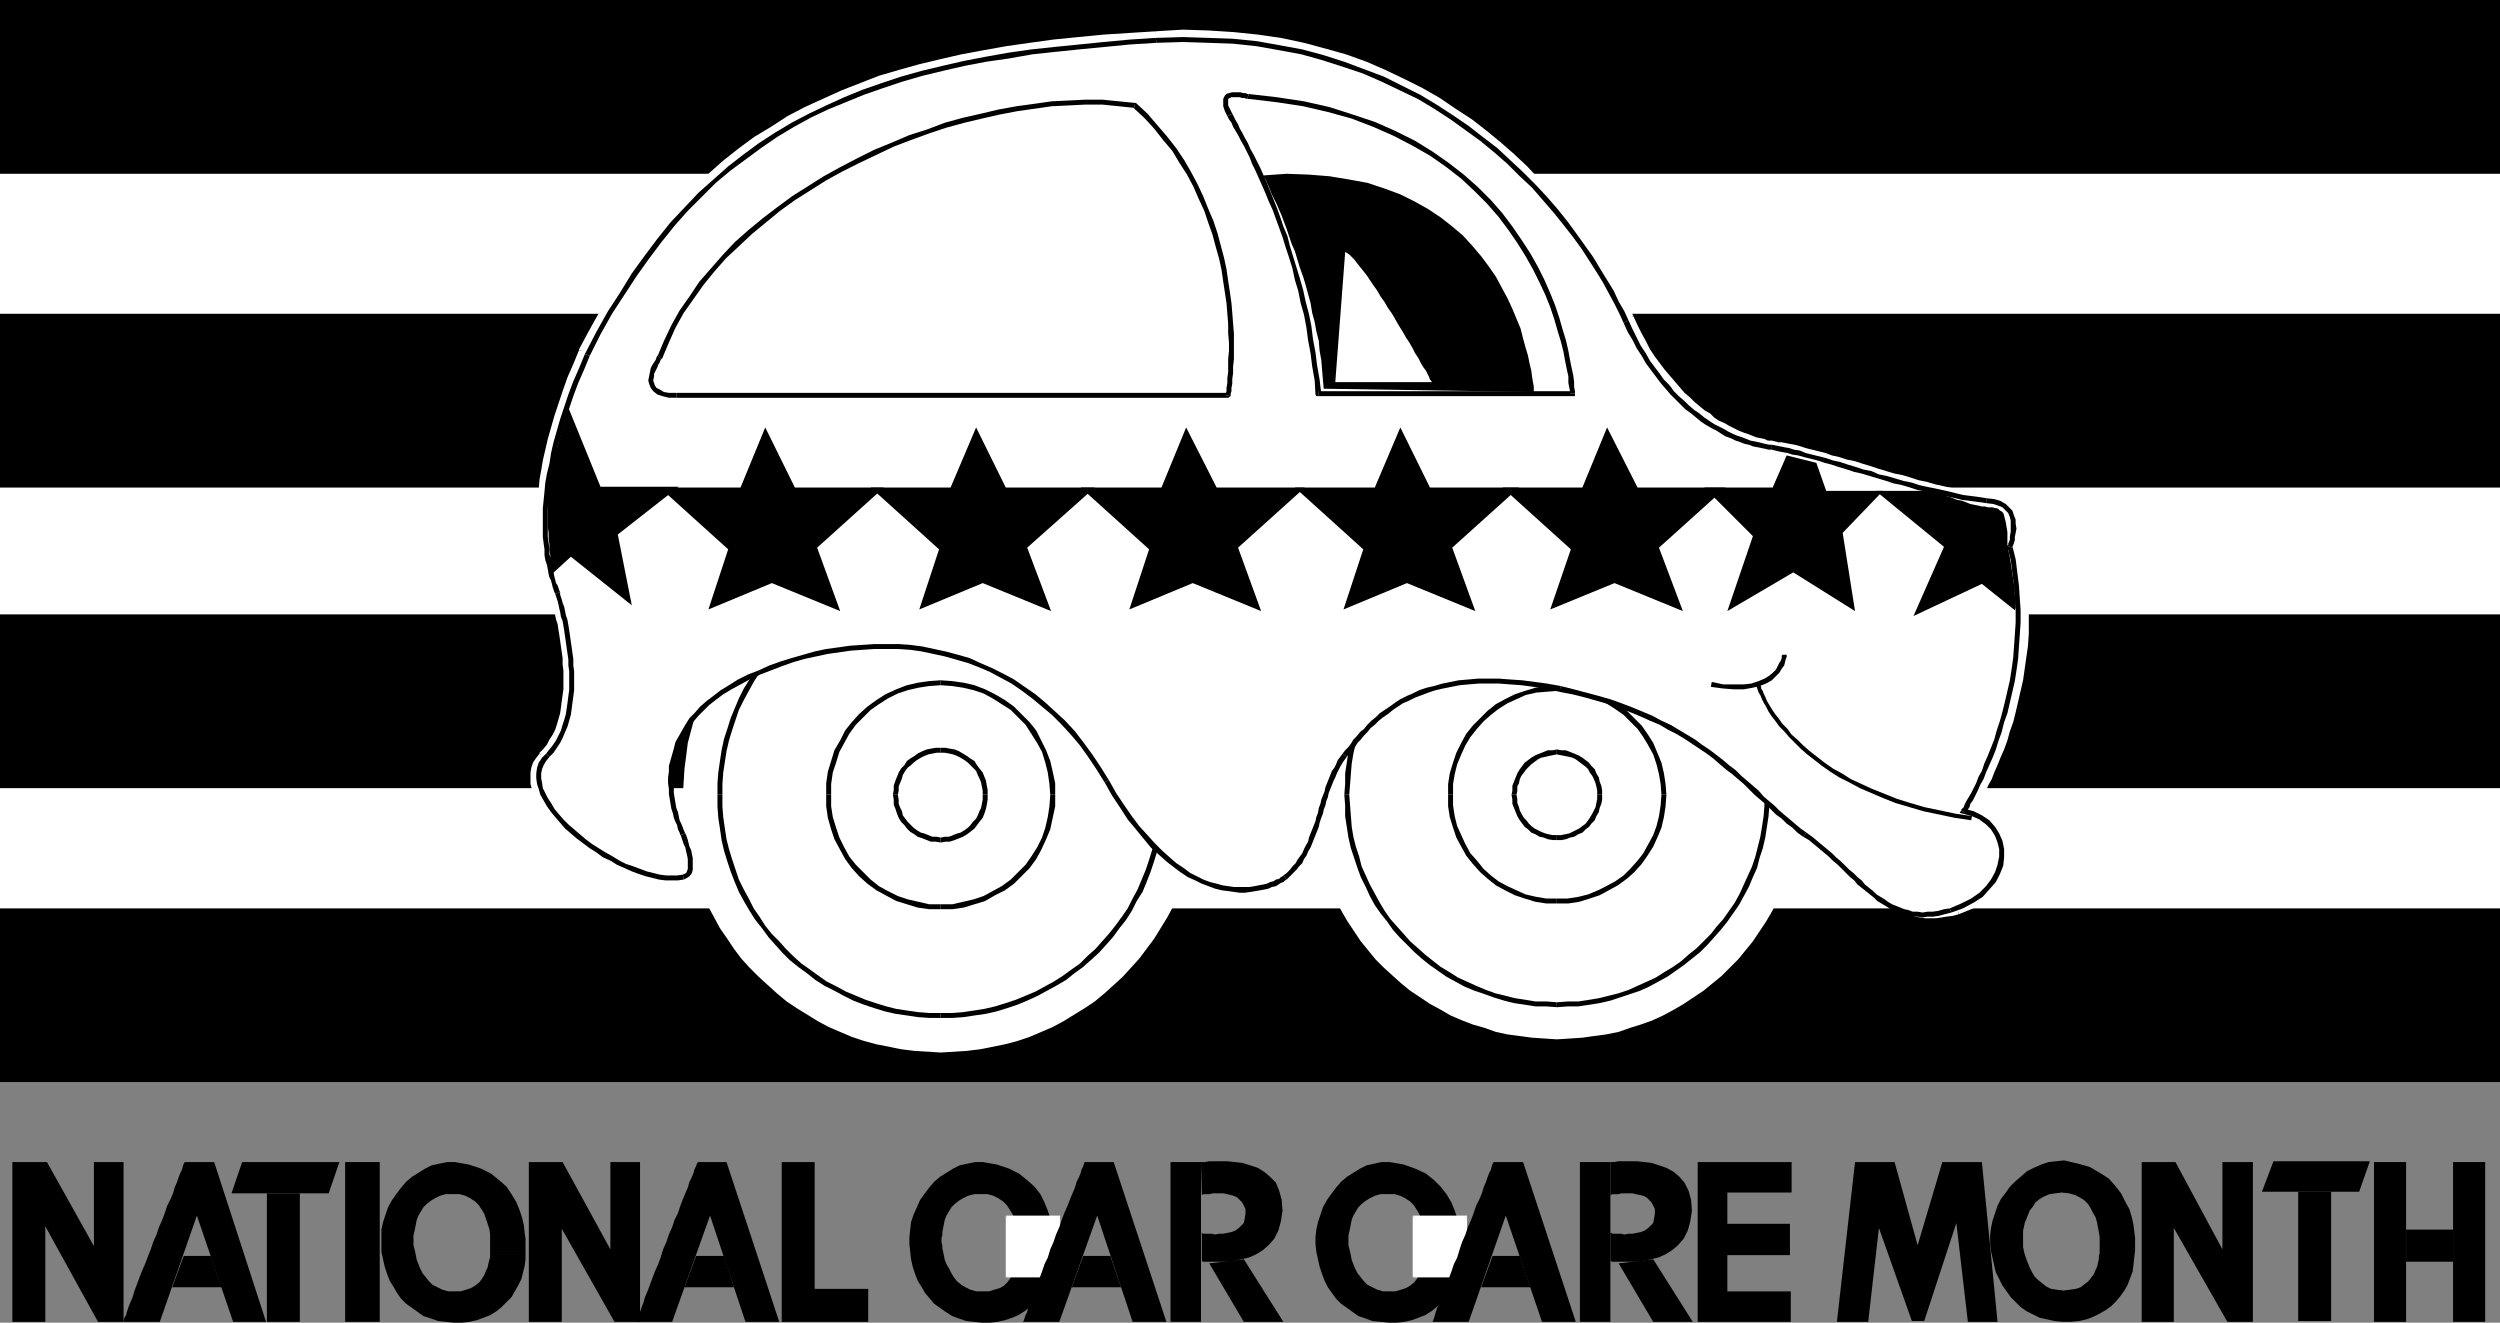
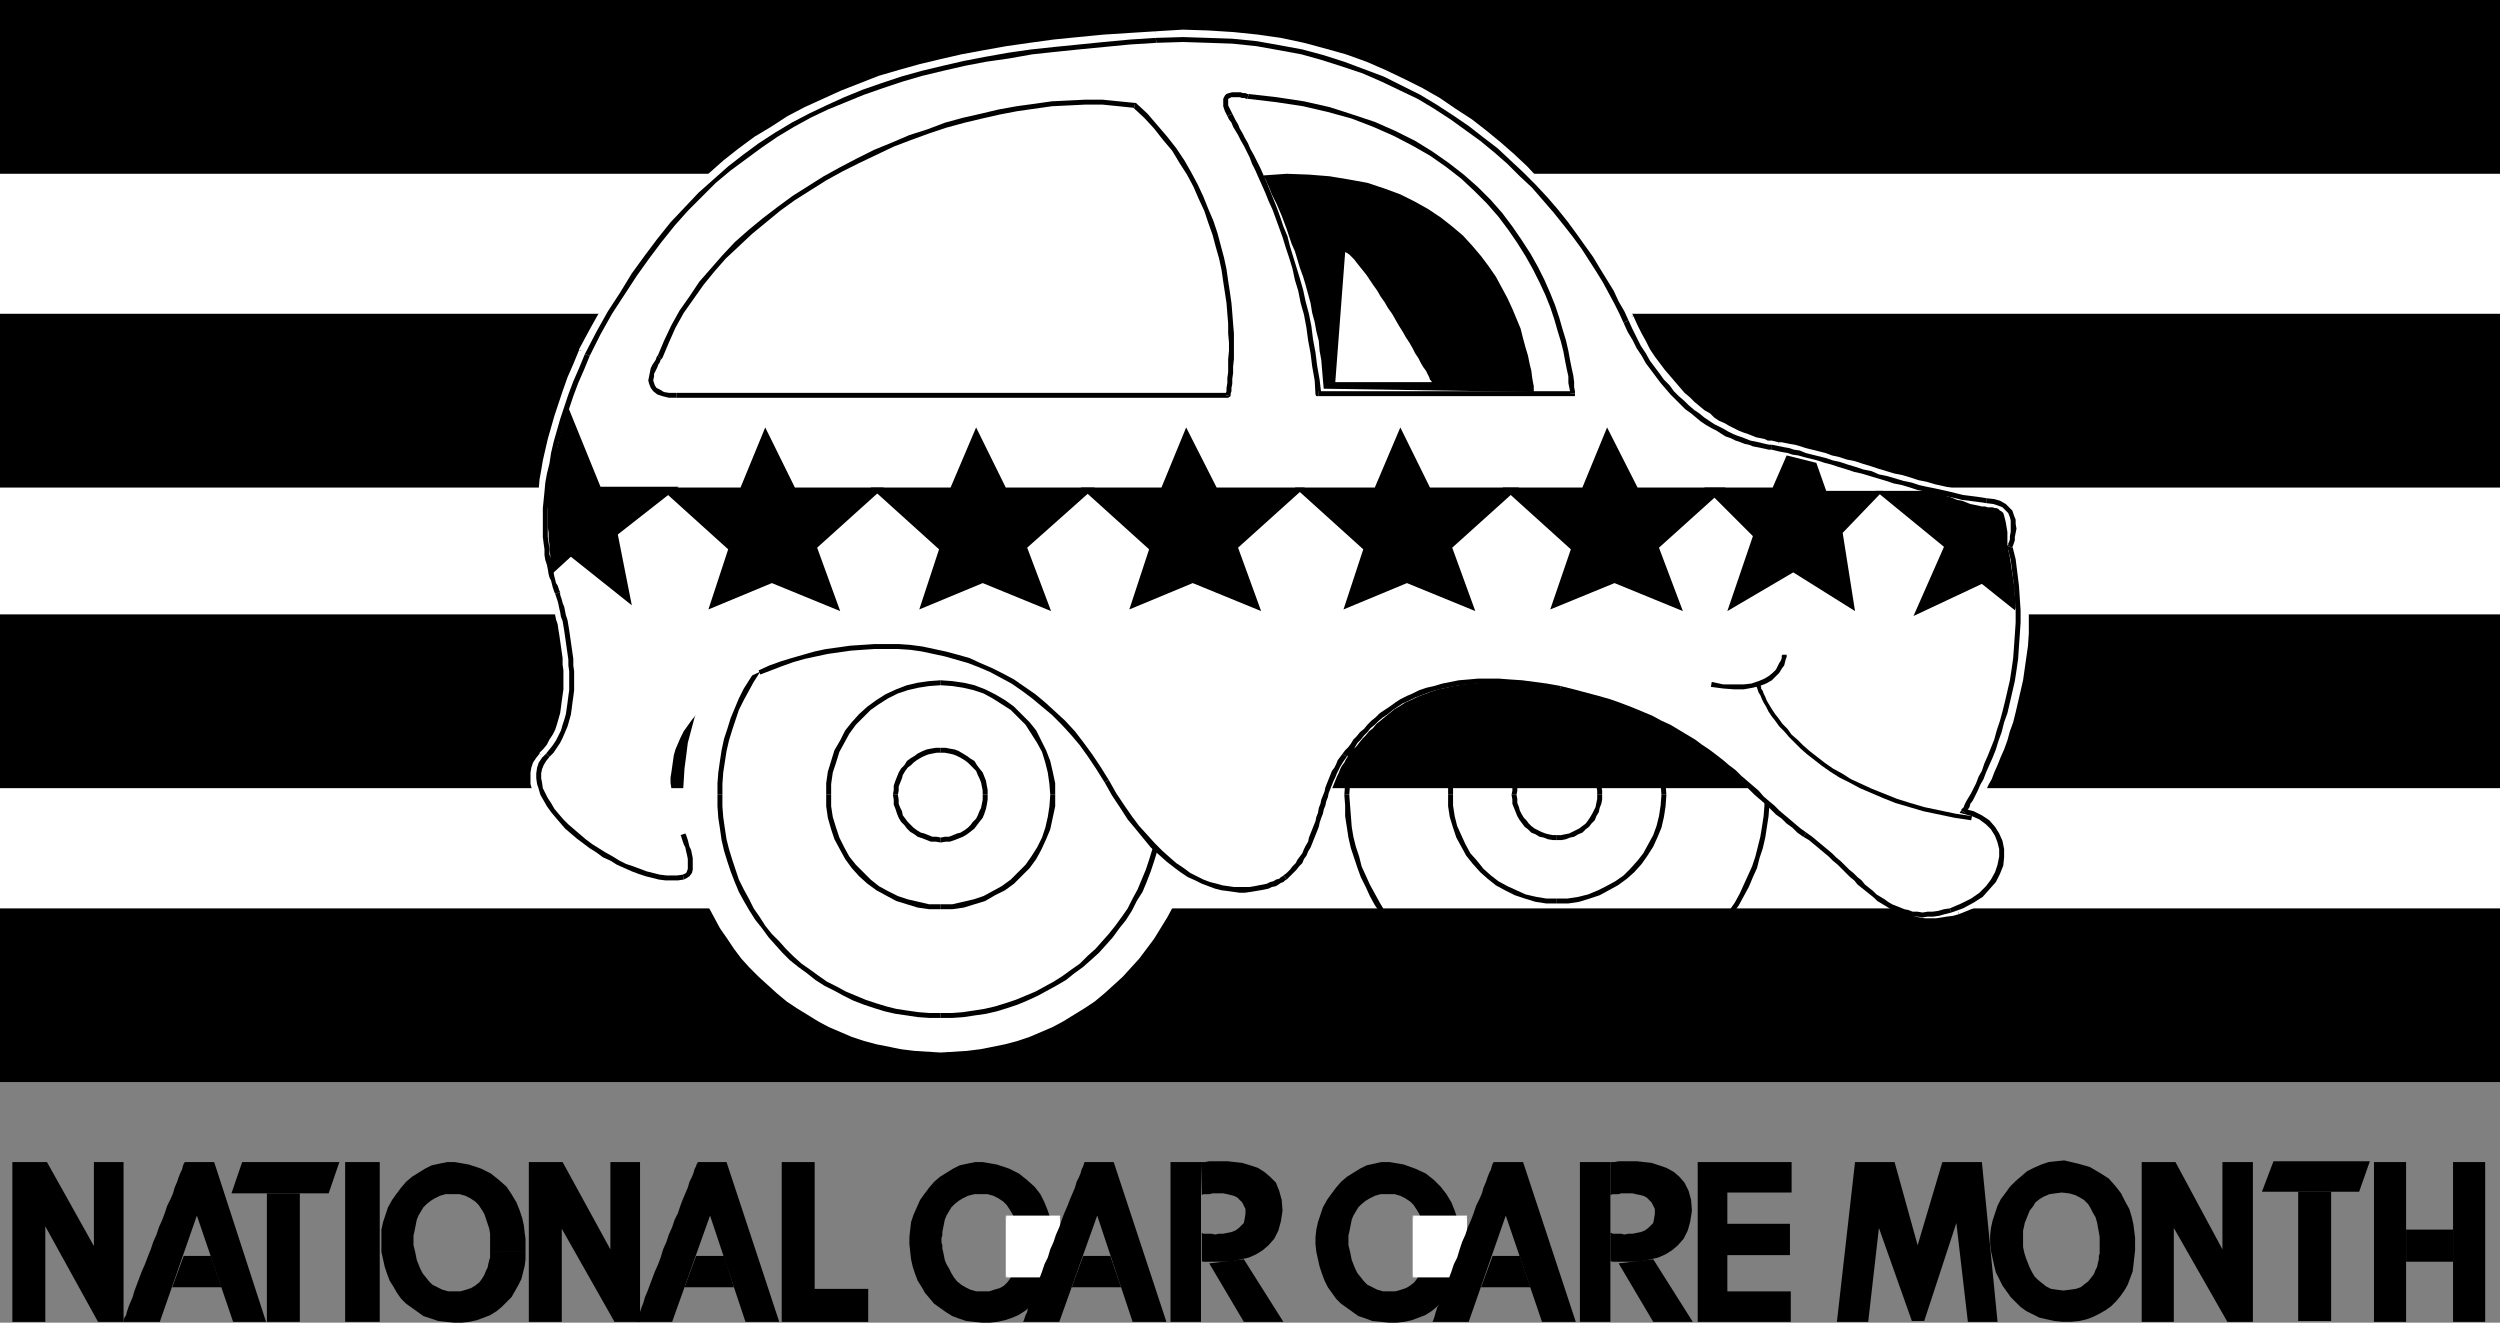
<svg xmlns="http://www.w3.org/2000/svg" xmlns:ns1="http://sodipodi.sourceforge.net/DTD/sodipodi-0.dtd" xmlns:ns2="http://www.inkscape.org/namespaces/inkscape" version="1.0" width="129.766mm" height="68.655mm" id="svg131" ns1:docname="Car Care Month.wmf">
  <rect width="100%" height="100%" fill="#808080" stroke="none" />
  <ns1:namedview id="namedview131" pagecolor="#ffffff" bordercolor="#000000" borderopacity="0.25" ns2:showpageshadow="2" ns2:pageopacity="0.0" ns2:pagecheckerboard="0" ns2:deskcolor="#d1d1d1" ns2:document-units="mm" />
  <defs id="defs1">
    <pattern id="WMFhbasepattern" patternUnits="userSpaceOnUse" width="6" height="6" x="0" y="0" />
  </defs>
  <path style="fill:#000000;fill-opacity:1;fill-rule:evenodd;stroke:none" d="m 272.619,227.976 h -1.616 l -1.454,0.323 -1.454,0.323 -1.293,0.646 -1.293,0.808 -1.293,0.808 -1.131,0.969 -0.97,1.131 -0.97,1.293 -0.808,1.131 -0.808,1.454 -0.485,1.454 -0.485,1.454 -0.323,1.454 -0.162,1.454 v 1.454 l 0.162,1.454 0.323,1.454 0.323,1.454 0.485,1.454 0.485,1.293 0.646,1.293 0.808,1.131 0.808,1.131 0.97,0.969 1.131,0.808 1.131,0.808 1.131,0.808 1.454,0.485 1.293,0.485 1.616,0.162 1.616,0.162 h 1.616 l 1.454,-0.162 1.454,-0.323 1.293,-0.485 1.293,-0.485 1.293,-0.808 0.97,-0.808 0.97,-0.969 0.97,-0.969 0.646,-1.131 0.646,-1.131 0.485,-1.293 0.485,-1.293 0.323,-1.293 0.162,-1.293 v -1.454 l -6.949,-0.162 v 0 0.323 0.323 0.646 l -0.162,0.485 -0.162,0.646 -0.162,0.808 -0.323,0.646 -0.323,0.808 -0.485,0.808 -0.485,0.646 -0.808,0.646 -0.808,0.485 -0.97,0.323 -1.131,0.323 h -1.131 -1.293 l -1.131,-0.323 -0.97,-0.485 -0.97,-0.485 -0.646,-0.646 -0.646,-0.808 -0.646,-0.808 -0.485,-0.969 -0.323,-0.808 -0.323,-0.808 -0.162,-0.808 -0.162,-0.808 -0.162,-0.646 -0.162,-0.646 v -0.485 -0.323 -0.162 -0.485 -0.485 l 0.162,-0.646 0.162,-0.808 0.162,-0.808 0.162,-0.808 0.323,-0.808 0.485,-0.808 0.485,-0.808 0.646,-0.646 0.808,-0.646 0.808,-0.485 0.97,-0.485 1.131,-0.323 h 1.454 1.293 l 1.131,0.323 0.97,0.485 0.97,0.646 0.646,0.646 0.646,0.969 0.485,0.808 0.323,0.969 0.323,0.969 0.323,0.969 0.162,0.969 v 0.808 0.808 l 0.162,0.646 v 0.646 l -0.162,0.485 6.949,0.162 v -0.162 -0.485 -0.808 -1.131 l -0.162,-1.131 -0.162,-1.454 -0.323,-1.454 -0.485,-1.454 -0.646,-1.616 -0.97,-1.616 -1.131,-1.454 -1.293,-1.293 -1.616,-1.293 -2.101,-0.969 -2.262,-0.808 z" id="path1" />
  <path style="fill:#ffffff;fill-opacity:1;fill-rule:evenodd;stroke:none" d="m 277.305,238.801 h 10.181 v 11.633 h -10.181 z" id="path2" />
  <path style="fill:#ffffff;fill-opacity:1;fill-rule:evenodd;stroke:none" d="m 287.809,238.801 -0.323,-0.323 h -10.181 v 0.485 h 10.181 l -0.162,-0.162 h 0.485 v -0.323 h -0.323 z" id="path3" />
  <path style="fill:#ffffff;fill-opacity:1;fill-rule:evenodd;stroke:none" d="m 287.486,250.596 0.323,-0.162 v -11.633 h -0.485 v 11.633 l 0.162,-0.323 v 0.485 h 0.323 v -0.162 z" id="path4" />
  <path style="fill:#ffffff;fill-opacity:1;fill-rule:evenodd;stroke:none" d="m 277.144,250.434 0.162,0.162 h 10.181 v -0.485 h -10.181 l 0.323,0.323 h -0.485 v 0.162 h 0.162 z" id="path5" />
  <path style="fill:#ffffff;fill-opacity:1;fill-rule:evenodd;stroke:none" d="m 277.305,238.478 -0.162,0.323 v 11.633 h 0.485 v -11.633 l -0.323,0.162 v -0.485 h -0.162 v 0.323 z" id="path6" />
  <path style="fill:#000000;fill-opacity:1;fill-rule:evenodd;stroke:none" d="m 192.789,227.976 h -1.454 l -1.616,0.323 -1.454,0.323 -1.293,0.646 -1.293,0.808 -1.293,0.808 -1.131,0.969 -0.97,1.131 -0.97,1.293 -0.808,1.131 -0.646,1.454 -0.646,1.454 -0.485,1.454 -0.162,1.454 -0.162,1.454 v 1.454 l 0.162,1.454 0.162,1.454 0.323,1.454 0.485,1.454 0.485,1.293 0.808,1.293 0.646,1.131 0.97,1.131 0.808,0.969 1.131,0.808 1.131,0.808 1.293,0.808 1.293,0.485 1.454,0.485 1.454,0.162 1.616,0.162 h 1.616 l 1.454,-0.162 1.454,-0.323 1.454,-0.485 1.131,-0.485 1.293,-0.808 0.97,-0.808 0.97,-0.969 0.97,-0.969 0.646,-1.131 0.646,-1.131 0.646,-1.293 0.323,-1.293 0.323,-1.293 0.162,-1.293 v -1.454 l -6.787,-0.162 v 0 0.323 l -0.162,0.323 v 0.646 l -0.162,0.485 -0.162,0.646 -0.162,0.808 -0.323,0.646 -0.323,0.808 -0.485,0.808 -0.485,0.646 -0.646,0.646 -0.808,0.485 -1.131,0.323 -0.97,0.323 h -1.293 -1.293 l -1.131,-0.323 -0.97,-0.485 -0.808,-0.485 -0.808,-0.646 -0.646,-0.808 -0.485,-0.808 -0.485,-0.969 -0.485,-0.808 -0.323,-0.808 -0.162,-0.808 -0.162,-0.808 -0.162,-0.646 v -0.646 l -0.162,-0.485 v -0.323 -0.162 -0.485 l 0.162,-0.485 v -0.646 l 0.162,-0.808 0.162,-0.808 0.162,-0.808 0.323,-0.808 0.485,-0.808 0.485,-0.808 0.646,-0.646 0.808,-0.646 0.808,-0.485 0.97,-0.485 1.293,-0.323 h 1.293 1.293 l 1.131,0.323 0.97,0.485 0.97,0.646 0.646,0.646 0.646,0.969 0.485,0.808 0.485,0.969 0.162,0.969 0.323,0.969 0.162,0.969 v 0.808 l 0.162,0.808 v 0.646 0.646 0.485 l 6.787,0.162 v -0.162 -0.485 -0.808 -1.131 l -0.162,-1.131 -0.162,-1.454 -0.323,-1.454 -0.485,-1.454 -0.646,-1.616 -0.808,-1.616 -1.131,-1.454 -1.454,-1.293 -1.616,-1.293 -1.939,-0.969 -2.424,-0.808 z" id="path7" />
  <path style="fill:#ffffff;fill-opacity:1;fill-rule:evenodd;stroke:none" d="m 197.475,238.801 h 10.181 v 11.633 h -10.181 z" id="path8" />
  <path style="fill:#ffffff;fill-opacity:1;fill-rule:evenodd;stroke:none" d="m 207.979,238.801 -0.323,-0.323 h -10.181 v 0.485 h 10.181 l -0.162,-0.162 h 0.485 v -0.323 h -0.323 z" id="path9" />
  <path style="fill:#ffffff;fill-opacity:1;fill-rule:evenodd;stroke:none" d="m 207.656,250.596 0.323,-0.162 v -11.633 h -0.485 v 11.633 l 0.162,-0.323 v 0.485 h 0.323 v -0.162 z" id="path10" />
  <path style="fill:#ffffff;fill-opacity:1;fill-rule:evenodd;stroke:none" d="m 197.313,250.434 0.162,0.162 h 10.181 v -0.485 h -10.181 l 0.323,0.323 h -0.485 v 0.162 h 0.162 z" id="path11" />
  <path style="fill:#ffffff;fill-opacity:1;fill-rule:evenodd;stroke:none" d="m 197.475,238.478 -0.162,0.323 v 11.633 h 0.485 v -11.633 l -0.323,0.162 v -0.485 h -0.162 v 0.323 z" id="path12" />
  <path style="fill:#ffffff;fill-opacity:1;fill-rule:evenodd;stroke:none" d="M 0,0 H 490.455 V 212.303 H 0 Z" id="path13" />
  <path style="fill:#000000;fill-opacity:1;fill-rule:evenodd;stroke:none" d="M 490.455,0 V 34.091 H 0 V 0 Z" id="path14" />
  <path style="fill:#000000;fill-opacity:1;fill-rule:evenodd;stroke:none" d="M 490.455,61.558 V 95.65 H 0 V 61.558 Z" id="path15" />
  <path style="fill:#000000;fill-opacity:1;fill-rule:evenodd;stroke:none" d="m 490.455,120.531 v 34.091 H 0 v -34.091 z" id="path16" />
  <path style="fill:#000000;fill-opacity:1;fill-rule:evenodd;stroke:none" d="m 490.455,178.212 v 34.091 H 0 V 178.212 Z" id="path17" />
  <path style="fill:#ffffff;fill-opacity:1;fill-rule:evenodd;stroke:none" d="m 114.089,68.829 -1.131,2.747 -1.131,2.747 -0.97,2.585 -0.808,2.424 -0.808,2.424 -0.646,2.262 -0.646,2.1 -0.485,2.262 -0.485,1.939 -0.323,1.939 -0.323,1.939 -0.162,1.777 -0.162,1.616 -0.162,1.616 -0.162,1.616 v 1.454 1.293 l 0.162,1.293 v 1.293 l 0.162,1.131 0.162,0.969 0.162,1.131 0.162,0.969 0.162,0.808 0.323,0.808 0.162,0.808 0.162,0.646 0.162,0.646 0.323,0.485 0.162,0.646 0.162,0.323 v 0.485 l 0.162,0.323 0.162,0.485 0.162,0.646 0.162,0.646 0.323,0.808 0.162,0.808 0.162,0.808 0.162,0.969 0.323,0.969 0.162,0.969 0.162,1.131 0.162,1.131 0.162,0.969 0.162,1.293 0.162,1.131 v 1.293 l 0.162,1.131 v 1.293 1.131 1.293 l -0.162,1.131 -0.162,1.293 -0.162,1.131 -0.162,1.293 -0.323,1.131 -0.323,1.131 -0.485,0.969 -0.485,1.131 -0.485,0.969 -0.646,0.969 -0.646,0.808 -0.808,0.808 -0.646,0.969 -0.485,0.808 -0.485,0.969 -0.162,0.969 v 0.969 l 0.162,0.969 0.323,1.131 0.323,0.969 0.646,1.131 0.646,0.969 0.646,1.131 0.97,1.131 0.97,0.969 0.97,1.131 1.131,0.969 1.131,0.969 1.293,0.969 1.293,0.969 1.293,0.969 1.293,0.808 1.454,0.808 1.293,0.646 1.454,0.808 1.293,0.485 1.454,0.646 1.293,0.323 1.293,0.323 1.293,0.323 1.293,0.162 1.293,0.162 1.131,-0.162 0.97,-0.162 0.646,-0.162 0.323,-0.323 0.323,-0.485 0.162,-0.646 v -0.646 -0.646 -0.808 l -0.162,-0.646 -0.162,-0.808 -0.162,-0.646 -0.323,-0.808 -0.162,-0.485 -0.162,-0.485 -0.162,-0.485 v -0.162 l -0.162,-0.162 -0.162,-0.646 -0.323,-0.646 -0.162,-0.646 -0.323,-0.646 -0.323,-0.808 -0.162,-0.969 -0.323,-0.808 -0.162,-0.969 -0.162,-0.969 -0.162,-0.969 v -0.969 l -0.162,-1.131 v -1.131 l 0.162,-1.131 V 150.422 l 0.323,-1.131 0.162,-1.131 0.323,-1.131 0.485,-1.293 0.485,-1.131 0.646,-1.131 0.808,-1.131 0.808,-1.131 0.97,-1.131 1.131,-1.131 1.131,-1.131 1.293,-1.131 1.454,-0.969 1.616,-1.131 1.778,-0.969 1.939,-0.969 2.101,-0.969 2.101,-0.808 2.262,-0.808 2.262,-0.808 2.262,-0.646 2.262,-0.485 2.262,-0.485 2.424,-0.485 2.262,-0.323 2.424,-0.162 2.262,-0.162 h 2.424 l 2.262,0.162 2.424,0.162 2.262,0.323 2.424,0.323 2.262,0.485 2.262,0.646 2.262,0.808 2.262,0.808 2.262,0.969 2.101,1.131 2.262,1.293 2.101,1.293 1.939,1.454 2.101,1.616 1.939,1.777 1.939,1.939 1.778,2.1 1.778,2.1 1.778,2.262 1.616,2.585 1.616,2.585 1.454,2.585 1.616,2.424 1.454,2.1 1.616,2.1 1.454,1.777 1.454,1.616 1.454,1.454 1.616,1.293 1.293,1.131 1.454,1.131 1.454,0.808 1.293,0.808 1.454,0.646 1.293,0.485 1.293,0.323 1.293,0.323 1.131,0.323 1.131,0.162 h 1.131 0.97 1.131 l 0.808,-0.162 0.97,-0.162 0.808,-0.162 0.808,-0.323 0.808,-0.162 0.646,-0.323 0.485,-0.323 0.485,-0.162 0.485,-0.323 0.323,-0.162 0.323,-0.323 0.646,-0.485 0.646,-0.646 0.485,-0.646 0.485,-0.646 0.646,-0.646 0.485,-0.646 0.323,-0.808 0.485,-0.808 0.323,-0.646 0.323,-0.808 0.323,-0.808 0.323,-0.808 0.323,-0.808 0.323,-0.808 0.162,-0.969 0.323,-0.808 0.323,-0.808 0.162,-0.808 0.323,-0.808 0.162,-0.969 0.323,-0.808 0.323,-0.808 0.162,-0.808 0.323,-0.808 0.323,-0.808 0.323,-0.808 0.323,-0.646 0.323,-0.808 0.485,-0.646 0.323,-0.808 0.485,-0.646 0.485,-0.646 0.485,-0.485 0.485,-0.808 0.646,-0.646 0.485,-0.646 0.646,-0.808 0.646,-0.646 0.646,-0.808 0.808,-0.646 0.646,-0.808 0.808,-0.808 0.97,-0.646 0.97,-0.808 0.97,-0.646 0.97,-0.646 1.131,-0.646 1.131,-0.646 1.293,-0.646 1.293,-0.485 1.293,-0.485 1.454,-0.485 1.616,-0.323 1.616,-0.323 1.616,-0.323 1.939,-0.162 1.778,-0.162 h 2.101 2.101 l 2.101,0.162 2.424,0.162 2.424,0.323 2.424,0.323 2.747,0.485 2.586,0.646 2.586,0.646 2.424,0.646 2.262,0.646 2.101,0.808 2.101,0.808 2.101,0.808 1.939,0.808 1.778,0.969 1.778,0.808 1.616,0.969 1.616,0.969 1.454,0.969 1.454,0.969 1.454,0.969 1.293,1.131 1.293,0.969 1.293,0.969 1.293,0.969 1.131,1.131 1.131,0.969 1.131,1.131 1.131,0.969 0.97,0.969 1.131,0.969 0.97,0.969 1.131,0.969 0.97,0.969 1.131,0.808 0.97,0.969 1.131,0.808 1.131,0.808 1.131,0.808 0.97,0.808 0.97,0.808 0.97,0.808 0.97,0.808 0.97,0.808 0.808,0.808 0.808,0.808 0.808,0.808 0.808,0.808 0.808,0.646 0.808,0.808 0.808,0.646 0.808,0.646 0.646,0.808 0.808,0.485 0.808,0.646 0.808,0.485 0.646,0.485 0.808,0.485 0.97,0.485 0.808,0.323 0.808,0.162 0.97,0.323 0.808,0.162 0.97,0.162 h 0.97 1.131 0.97 l 1.131,-0.323 1.131,-0.162 1.293,-0.323 2.262,-0.808 1.939,-1.131 1.778,-1.131 1.293,-1.454 1.131,-1.293 0.808,-1.616 0.646,-1.616 0.162,-1.454 v -1.616 l -0.323,-1.454 -0.485,-1.454 -0.808,-1.293 -1.131,-1.131 -1.293,-0.969 -1.616,-0.646 -1.778,-0.485 v -0.162 l 0.162,-0.162 0.162,-0.323 0.323,-0.485 0.323,-0.646 0.323,-0.808 0.485,-0.808 0.485,-0.969 0.646,-1.131 0.485,-1.131 0.646,-1.293 0.485,-1.454 0.646,-1.616 0.646,-1.454 0.646,-1.777 0.485,-1.777 0.646,-1.777 0.485,-1.939 0.646,-2.1 0.323,-2.1 0.485,-2.1 0.323,-2.1 0.323,-2.262 0.323,-2.262 0.162,-2.424 v -2.424 -2.424 -2.424 l -0.162,-2.585 -0.323,-2.424 -0.485,-2.585 -0.485,-2.585 v -0.162 -0.162 l 0.162,-0.485 0.162,-0.646 0.162,-0.646 v -0.646 l 0.162,-0.808 v -0.808 l -0.162,-0.969 -0.162,-0.808 -0.323,-0.646 -0.646,-0.808 -0.646,-0.646 -0.808,-0.485 -1.131,-0.323 -1.454,-0.162 h -1.131 l -1.131,-0.162 -1.131,-0.162 -1.293,-0.323 -1.454,-0.162 -1.293,-0.323 -1.454,-0.323 -1.454,-0.323 -1.616,-0.323 -1.454,-0.485 -1.616,-0.485 -1.616,-0.323 -1.616,-0.485 -1.616,-0.485 -1.616,-0.323 -1.454,-0.485 -1.616,-0.485 -1.616,-0.485 -1.454,-0.485 -1.616,-0.323 -1.454,-0.485 -1.293,-0.485 -1.454,-0.323 -1.293,-0.323 -1.293,-0.485 -1.131,-0.323 -1.131,-0.162 -0.97,-0.323 -0.97,-0.162 -0.97,-0.162 -0.808,-0.162 -0.646,-0.162 h -0.646 l -0.646,-0.162 -0.646,-0.162 -0.808,-0.162 -0.808,-0.162 -0.808,-0.162 -0.808,-0.323 -0.808,-0.323 -0.97,-0.323 -0.808,-0.485 -0.97,-0.323 -0.97,-0.485 -0.97,-0.646 -0.97,-0.485 -0.97,-0.646 -0.97,-0.646 -0.97,-0.808 -1.131,-0.808 -0.97,-0.808 -0.97,-0.969 -0.97,-0.808 -0.97,-1.131 -1.131,-1.131 -0.97,-1.131 -0.97,-1.131 -0.97,-1.293 -0.808,-1.454 -0.97,-1.454 -0.808,-1.454 -0.97,-1.616 -0.808,-1.616 -0.808,-1.777 -0.808,-1.777 -0.97,-1.939 -1.131,-2.1 -1.293,-2.1 -1.293,-2.262 -1.454,-2.262 -1.616,-2.262 -1.616,-2.424 -1.939,-2.424 -1.939,-2.424 -2.101,-2.424 -2.262,-2.424 -2.262,-2.424 -2.586,-2.262 -2.586,-2.424 -2.747,-2.262 -2.909,-2.262 -3.07,-2.1 -3.232,-2.1 -3.394,-1.777 -3.394,-1.939 -3.717,-1.616 -3.717,-1.616 -4.04,-1.454 -4.04,-1.293 -4.202,-1.131 -4.363,-0.808 -4.686,-0.646 -4.686,-0.646 -4.848,-0.162 -5.01,-0.162 -5.171,0.162 -5.333,0.485 -5.01,0.323 -5.01,0.485 -4.848,0.485 -4.686,0.646 -4.525,0.646 -4.363,0.646 -4.363,0.969 -4.202,0.808 -4.04,1.131 -4.04,1.131 -3.878,1.131 -3.717,1.293 -3.717,1.616 -3.555,1.454 -3.394,1.777 -3.394,1.777 -3.232,1.939 -3.232,2.1 -3.07,2.262 -3.07,2.262 -2.909,2.585 -2.909,2.585 -2.747,2.908 -2.586,2.908 -2.747,3.231 -2.424,3.393 -2.586,3.393 -2.262,3.716 -2.424,3.878 -2.262,4.039 z" id="path18" />
  <path style="fill:#ffffff;fill-opacity:1;fill-rule:evenodd;stroke:none" d="m 108.595,115.846 v 0 l -0.162,-0.485 -0.162,-0.323 -0.162,-0.646 -0.162,-0.485 -0.162,-0.646 -0.162,-0.646 -0.323,-0.646 -0.162,-0.969 -0.162,-0.808 -0.162,-0.969 -0.162,-0.969 -0.162,-0.969 -0.162,-1.131 -0.162,-1.293 v -1.293 -1.293 -1.454 -1.616 l 0.162,-1.616 0.162,-1.616 0.323,-1.777 0.323,-1.777 0.323,-1.939 0.485,-2.1 0.485,-2.1 0.485,-2.1 0.808,-2.262 0.646,-2.424 0.97,-2.424 0.97,-2.585 0.97,-2.747 1.131,-2.747 -0.808,-0.323 -1.131,2.747 -1.131,2.585 -0.97,2.747 -0.808,2.424 -0.808,2.424 -0.646,2.262 -0.646,2.262 -0.485,2.1 -0.485,2.1 -0.323,1.939 -0.323,1.777 -0.162,1.939 -0.162,1.616 -0.162,1.616 -0.162,1.616 v 1.454 1.293 l 0.162,1.293 v 1.293 l 0.162,1.131 0.162,1.131 0.162,0.969 0.162,0.969 0.162,0.969 0.323,0.808 0.162,0.808 0.162,0.646 0.162,0.646 0.323,0.485 0.162,0.485 0.162,0.485 0.162,0.485 v 0 z" id="path19" />
  <path style="fill:#ffffff;fill-opacity:1;fill-rule:evenodd;stroke:none" d="m 106.494,148.322 v 0.162 l 0.808,-0.969 0.808,-0.808 0.485,-1.131 0.646,-0.969 0.485,-1.131 0.485,-0.969 0.162,-1.131 0.323,-1.293 0.323,-1.131 0.162,-1.293 0.162,-1.131 v -1.293 l 0.162,-1.293 v -1.131 l -0.162,-1.293 v -1.293 l -0.162,-1.131 v -1.293 l -0.162,-1.131 -0.162,-1.131 -0.162,-1.131 -0.162,-0.969 -0.323,-1.131 -0.162,-0.969 -0.162,-0.969 -0.162,-0.808 -0.323,-0.808 -0.162,-0.808 -0.162,-0.646 -0.162,-0.646 -0.162,-0.485 -0.162,-0.323 -0.808,0.323 v 0.323 l 0.162,0.485 0.162,0.646 0.162,0.646 0.323,0.808 0.162,0.646 0.162,0.969 0.162,0.808 0.323,0.969 0.162,1.131 0.162,0.969 0.162,1.131 0.162,1.131 0.162,1.131 0.162,1.131 v 1.293 l 0.162,1.131 v 1.293 1.131 1.293 l -0.162,1.131 -0.162,1.131 -0.162,1.293 -0.162,1.131 -0.323,1.131 -0.323,1.131 -0.323,0.969 -0.485,0.969 -0.646,0.969 -0.485,0.969 -0.646,0.808 -0.808,0.808 v 0.162 z" id="path20" />
  <path style="fill:#ffffff;fill-opacity:1;fill-rule:evenodd;stroke:none" d="m 132.997,171.911 v 0 h -1.131 -0.97 -1.131 l -1.293,-0.162 -1.293,-0.162 -1.293,-0.485 -1.293,-0.323 -1.454,-0.485 -1.293,-0.646 -1.454,-0.646 -1.293,-0.808 -1.293,-0.808 -1.454,-0.808 -1.293,-0.808 -1.293,-0.969 -1.131,-0.969 -1.131,-0.969 -1.131,-0.969 -0.97,-1.131 -0.97,-0.969 -0.808,-1.131 -0.808,-0.969 -0.646,-1.131 -0.485,-0.969 -0.323,-0.969 -0.323,-0.969 -0.162,-0.969 v -0.969 l 0.162,-0.808 0.323,-0.969 0.485,-0.808 0.646,-0.808 -0.646,-0.485 -0.646,0.808 -0.646,0.969 -0.323,0.969 -0.162,0.969 v 1.131 1.131 l 0.323,1.131 0.485,0.969 0.485,1.131 0.646,1.131 0.808,1.131 0.97,1.131 0.808,0.969 1.131,1.131 1.131,0.969 1.131,1.131 1.293,0.969 1.293,0.969 1.293,0.808 1.454,0.969 1.293,0.646 1.454,0.808 1.293,0.646 1.454,0.646 1.454,0.485 1.293,0.485 1.454,0.323 1.293,0.323 1.293,0.162 1.293,0.162 1.131,-0.162 1.131,-0.162 v 0 z" id="path21" />
-   <path style="fill:#ffffff;fill-opacity:1;fill-rule:evenodd;stroke:none" d="m 132.673,163.994 v 0 0.162 0.162 l 0.162,0.485 0.162,0.323 0.323,0.646 0.162,0.646 0.162,0.808 0.162,0.646 0.162,0.808 v 0.646 0.646 0.646 l -0.162,0.485 -0.162,0.323 -0.323,0.323 -0.323,0.162 0.162,0.808 0.646,-0.162 0.485,-0.485 0.485,-0.646 0.162,-0.646 v -0.808 -0.646 -0.808 l -0.162,-0.808 -0.162,-0.808 -0.162,-0.646 -0.323,-0.808 -0.162,-0.485 -0.162,-0.646 -0.162,-0.323 -0.162,-0.162 v -0.162 0 z" id="path22" />
  <path style="fill:#ffffff;fill-opacity:1;fill-rule:evenodd;stroke:none" d="m 148.025,131.357 v 0 l -2.101,0.808 -1.939,1.131 -1.778,0.969 -1.778,0.969 -1.293,1.131 -1.454,1.131 -1.131,1.131 -1.131,1.131 -0.97,1.131 -0.808,1.131 -0.808,1.293 -0.646,1.131 -0.485,1.131 -0.485,1.293 -0.485,1.131 -0.162,1.131 -0.162,1.131 -0.162,1.131 v 1.131 l -0.162,1.131 0.162,1.131 v 0.969 l 0.162,0.969 0.162,0.969 0.162,0.969 0.323,0.969 0.162,0.808 0.323,0.808 0.323,0.808 0.162,0.646 0.323,0.646 0.323,0.646 0.808,-0.323 -0.323,-0.646 -0.162,-0.646 -0.323,-0.646 -0.162,-0.646 -0.323,-0.808 -0.162,-0.969 -0.323,-0.808 -0.162,-0.808 -0.162,-0.969 -0.162,-1.131 -0.162,-0.969 v -0.969 -1.131 l 0.162,-0.969 v -1.131 l 0.323,-1.131 0.162,-1.131 0.323,-1.131 0.485,-1.131 0.485,-0.969 0.646,-1.131 0.646,-1.131 0.97,-1.293 0.808,-0.969 0.97,-1.131 1.293,-1.131 1.293,-0.969 1.454,-1.131 1.616,-0.969 1.616,-0.969 1.939,-0.969 2.101,-0.969 v 0 z" id="path23" />
  <path style="fill:#ffffff;fill-opacity:1;fill-rule:evenodd;stroke:none" d="m 217.352,153.007 v 0 l -1.616,-2.585 -1.616,-2.424 -1.616,-2.424 -1.939,-2.1 -1.778,-2.1 -1.939,-1.939 -1.939,-1.777 -2.101,-1.616 -2.101,-1.454 -2.101,-1.454 -2.101,-1.131 -2.262,-1.131 -2.262,-0.969 -2.262,-0.969 -2.262,-0.808 -2.262,-0.646 -2.424,-0.485 -2.262,-0.323 -2.424,-0.323 -2.424,-0.162 -2.262,-0.162 -2.424,0.162 h -2.424 l -2.262,0.323 -2.424,0.162 -2.262,0.485 -2.424,0.485 -2.262,0.485 -2.262,0.646 -2.262,0.808 -2.262,0.808 -2.101,0.969 0.323,0.808 2.101,-0.808 2.262,-0.808 2.262,-0.808 2.101,-0.646 2.424,-0.485 2.101,-0.646 2.424,-0.323 2.262,-0.323 2.424,-0.162 2.262,-0.162 h 2.424 l 2.262,0.162 2.262,0.162 2.424,0.162 2.262,0.485 2.262,0.485 2.262,0.646 2.262,0.808 2.262,0.808 2.101,0.969 2.262,1.131 2.101,1.131 2.101,1.293 2.101,1.616 1.939,1.454 1.939,1.777 1.778,1.939 1.939,2.1 1.778,2.1 1.616,2.262 1.778,2.424 1.454,2.585 v 0 z" id="path24" />
  <path style="fill:#ffffff;fill-opacity:1;fill-rule:evenodd;stroke:none" d="m 252.096,171.911 v 0 l -0.323,0.162 -0.162,0.323 -0.485,0.162 -0.485,0.323 -0.646,0.162 -0.485,0.323 -0.808,0.162 -0.808,0.323 -0.808,0.162 -0.808,0.162 -0.97,0.162 h -0.97 -0.97 -1.131 l -1.131,-0.162 -1.131,-0.162 -1.131,-0.323 -1.293,-0.485 -1.293,-0.485 -1.293,-0.646 -1.293,-0.646 -1.454,-0.969 -1.454,-0.969 -1.293,-1.131 -1.616,-1.293 -1.293,-1.454 -1.616,-1.616 -1.454,-1.777 -1.454,-1.939 -1.616,-2.262 -1.454,-2.424 -1.616,-2.585 -0.808,0.485 1.616,2.747 1.454,2.262 1.616,2.262 1.454,1.939 1.616,1.939 1.454,1.616 1.616,1.454 1.454,1.293 1.454,1.293 1.454,0.969 1.293,0.969 1.454,0.808 1.454,0.485 1.293,0.646 1.293,0.323 1.293,0.323 1.131,0.323 h 1.293 l 1.131,0.162 h 0.97 l 1.131,-0.162 h 0.97 l 0.97,-0.162 0.808,-0.323 0.808,-0.162 0.808,-0.323 0.646,-0.162 0.485,-0.323 0.646,-0.323 0.485,-0.162 0.323,-0.323 0.323,-0.162 v 0 z" id="path25" />
  <path style="fill:#ffffff;fill-opacity:1;fill-rule:evenodd;stroke:none" d="m 263.892,147.837 v 0 l -0.485,0.646 -0.485,0.646 -0.485,0.646 -0.323,0.808 -0.323,0.646 -0.485,0.808 -0.323,0.808 -0.323,0.808 -0.162,0.808 -0.323,0.808 -0.323,0.808 -0.162,0.969 -0.323,0.808 -0.323,0.808 -0.162,0.808 -0.323,0.808 -0.162,0.969 -0.323,0.808 -0.323,0.808 -0.323,0.808 -0.162,0.808 -0.485,0.808 -0.323,0.646 -0.323,0.808 -0.323,0.808 -0.485,0.646 -0.485,0.646 -0.485,0.808 -0.485,0.485 -0.485,0.646 -0.646,0.646 -0.646,0.485 0.646,0.808 0.646,-0.646 0.646,-0.646 0.485,-0.646 0.646,-0.646 0.485,-0.646 0.485,-0.808 0.485,-0.808 0.323,-0.646 0.485,-0.808 0.323,-0.808 0.323,-0.808 0.323,-0.808 0.323,-0.808 0.162,-0.969 0.323,-0.808 0.323,-0.808 0.162,-0.808 0.323,-0.808 0.323,-0.969 0.162,-0.808 0.323,-0.808 0.162,-0.808 0.323,-0.808 0.323,-0.808 0.323,-0.808 0.323,-0.808 0.323,-0.646 0.323,-0.808 0.323,-0.646 0.485,-0.646 0.323,-0.646 0.485,-0.646 v 0 z" id="path26" />
  <path style="fill:#ffffff;fill-opacity:1;fill-rule:evenodd;stroke:none" d="m 306.878,134.588 v 0 l -2.586,-0.485 -2.586,-0.485 -2.424,-0.323 -2.262,-0.162 -2.262,-0.162 h -2.101 -2.101 l -1.778,0.162 -1.939,0.162 -1.778,0.323 -1.616,0.323 -1.616,0.323 -1.454,0.485 -1.293,0.485 -1.454,0.646 -1.131,0.485 -1.293,0.646 -0.97,0.808 -1.131,0.646 -0.97,0.646 -0.97,0.808 -0.808,0.646 -0.808,0.808 -0.808,0.646 -0.808,0.808 -0.646,0.808 -0.646,0.646 -0.646,0.808 -0.485,0.808 -0.646,0.646 -0.485,0.646 -0.485,0.646 0.646,0.485 0.485,-0.646 0.485,-0.646 0.646,-0.646 0.485,-0.646 0.646,-0.808 0.646,-0.646 0.646,-0.808 0.808,-0.646 0.646,-0.808 0.808,-0.646 0.97,-0.808 0.808,-0.646 0.97,-0.808 1.131,-0.646 0.97,-0.646 1.131,-0.485 1.293,-0.646 1.293,-0.485 1.293,-0.485 1.454,-0.485 1.616,-0.323 1.454,-0.323 1.778,-0.323 1.778,-0.162 1.939,-0.162 h 1.939 2.101 l 2.101,0.162 2.262,0.162 2.424,0.323 2.586,0.323 2.586,0.485 v 0 z" id="path27" />
  <path style="fill:#ffffff;fill-opacity:1;fill-rule:evenodd;stroke:none" d="m 355.681,163.509 v 0 l -1.131,-0.808 -1.131,-0.969 -0.97,-0.808 -1.131,-0.969 -0.97,-0.808 -1.131,-0.969 -0.97,-0.969 -1.131,-0.969 -0.97,-0.969 -1.131,-1.131 -1.131,-0.969 -1.131,-0.969 -1.293,-1.131 -1.131,-0.969 -1.293,-0.969 -1.293,-1.131 -1.293,-0.969 -1.454,-0.969 -1.454,-0.969 -1.616,-0.969 -1.454,-1.131 -1.778,-0.808 -1.778,-0.969 -1.778,-0.808 -1.939,-0.969 -1.939,-0.808 -2.101,-0.808 -2.262,-0.646 -2.262,-0.808 -2.586,-0.646 -2.424,-0.646 -2.747,-0.485 -0.162,0.808 2.586,0.646 2.586,0.646 2.424,0.646 2.262,0.646 2.101,0.808 2.101,0.808 2.101,0.808 1.778,0.808 1.939,0.808 1.616,0.969 1.616,0.969 1.616,0.969 1.616,0.808 1.454,1.131 1.293,0.969 1.454,0.969 1.293,0.969 1.131,0.969 1.293,1.131 1.131,0.969 1.131,0.969 1.131,1.131 1.131,0.969 0.97,0.969 1.131,0.969 0.97,0.969 1.131,0.969 0.97,0.969 1.131,0.808 1.131,0.969 0.97,0.808 1.131,0.808 v 0 z" id="path28" />
  <path style="fill:#ffffff;fill-opacity:1;fill-rule:evenodd;stroke:none" d="m 384.123,178.374 v 0 l -1.131,0.323 -1.131,0.323 -1.131,0.162 h -1.131 -0.97 -0.97 l -0.808,-0.162 -0.97,-0.162 -0.808,-0.162 -0.808,-0.323 -0.808,-0.323 -0.808,-0.485 -0.808,-0.323 -0.808,-0.485 -0.646,-0.646 -0.808,-0.485 -0.808,-0.646 -0.646,-0.646 -0.808,-0.646 -0.808,-0.646 -0.808,-0.808 -0.808,-0.808 -0.808,-0.646 -0.808,-0.808 -0.808,-0.808 -0.97,-0.808 -0.808,-0.808 -0.97,-0.808 -0.97,-0.808 -0.97,-0.808 -1.131,-0.808 -0.97,-0.808 -0.646,0.646 1.131,0.808 0.97,0.808 0.97,0.808 0.97,0.808 0.97,0.808 0.97,0.808 0.808,0.808 0.808,0.808 0.808,0.808 0.808,0.808 0.808,0.808 0.808,0.646 0.808,0.646 0.808,0.808 0.646,0.646 0.808,0.646 0.808,0.485 0.808,0.646 0.808,0.485 0.808,0.485 0.808,0.323 0.97,0.485 0.808,0.162 0.97,0.323 0.97,0.162 0.97,0.162 h 0.97 1.131 l 1.131,-0.162 0.97,-0.162 1.293,-0.162 1.131,-0.323 v 0 z" id="path29" />
  <path style="fill:#ffffff;fill-opacity:1;fill-rule:evenodd;stroke:none" d="m 386.385,158.985 0.323,0.646 1.778,0.485 1.616,0.808 1.131,0.808 1.131,1.131 0.646,1.293 0.646,1.293 0.162,1.293 0.162,1.616 -0.323,1.454 -0.485,1.454 -0.808,1.454 -1.131,1.293 -1.293,1.454 -1.616,1.131 -1.939,0.969 -2.262,0.808 0.162,0.969 2.424,-0.969 2.101,-0.969 1.778,-1.293 1.454,-1.454 1.131,-1.454 0.808,-1.616 0.485,-1.616 0.323,-1.616 v -1.616 l -0.323,-1.616 -0.485,-1.454 -0.97,-1.454 -1.131,-1.131 -1.293,-0.969 -1.778,-0.808 -1.939,-0.485 0.323,0.646 -0.808,-0.485 -0.323,0.646 h 0.646 z" id="path30" />
  <path style="fill:#ffffff;fill-opacity:1;fill-rule:evenodd;stroke:none" d="m 395.596,106.636 v 0.323 l 0.485,2.424 0.485,2.585 0.323,2.585 0.162,2.424 0.162,2.424 -0.162,2.424 v 2.424 l -0.162,2.262 -0.323,2.262 -0.162,2.262 -0.485,2.262 -0.323,2.1 -0.485,2.1 -0.646,1.939 -0.485,1.939 -0.485,1.777 -0.646,1.777 -0.646,1.777 -0.485,1.454 -0.646,1.616 -0.646,1.454 -0.646,1.131 -0.485,1.293 -0.485,0.969 -0.485,0.969 -0.485,0.969 -0.485,0.646 -0.323,0.646 -0.162,0.485 -0.323,0.323 v 0.323 h -0.162 l 0.808,0.485 v 0 l 0.162,-0.323 0.323,-0.323 0.323,-0.485 0.323,-0.646 0.323,-0.646 0.485,-0.969 0.485,-0.969 0.485,-1.131 0.646,-1.131 0.485,-1.293 0.646,-1.454 0.646,-1.616 0.646,-1.454 0.646,-1.777 0.485,-1.777 0.646,-1.777 0.485,-1.939 0.485,-2.1 0.485,-2.1 0.485,-2.1 0.323,-2.262 0.323,-2.262 0.323,-2.262 0.162,-2.424 v -2.424 -2.424 -2.424 l -0.323,-2.585 -0.323,-2.585 -0.323,-2.585 -0.646,-2.585 v 0.323 l -0.808,-0.323 v 0.162 0.162 z" id="path31" />
  <path style="fill:#ffffff;fill-opacity:1;fill-rule:evenodd;stroke:none" d="m 391.395,98.073 v 0 l 1.293,0.162 1.131,0.323 0.646,0.485 0.646,0.485 0.485,0.646 0.323,0.808 0.162,0.646 0.162,0.808 v 0.808 0.808 l -0.162,0.646 -0.162,0.646 -0.162,0.485 v 0.485 l -0.162,0.162 v 0.162 l 0.808,0.323 0.162,-0.162 v -0.323 l 0.162,-0.323 0.162,-0.646 0.162,-0.646 v -0.808 l 0.162,-0.808 v -0.969 l -0.162,-0.808 -0.162,-0.969 -0.485,-0.808 -0.485,-0.808 -0.808,-0.646 -0.97,-0.485 -1.293,-0.485 -1.454,-0.162 v 0 z" id="path32" />
  <path style="fill:#ffffff;fill-opacity:1;fill-rule:evenodd;stroke:none" d="m 348.732,87.571 v 0 l 0.646,0.162 h 0.808 l 0.808,0.323 0.97,0.162 0.97,0.323 1.131,0.162 1.131,0.323 1.293,0.323 1.293,0.485 1.454,0.323 1.293,0.485 1.616,0.323 1.454,0.485 1.454,0.485 1.616,0.485 1.616,0.323 1.454,0.485 1.616,0.485 1.616,0.485 1.616,0.485 1.616,0.323 1.616,0.485 1.454,0.485 1.616,0.323 1.454,0.323 1.454,0.323 1.454,0.323 1.293,0.162 1.293,0.323 1.293,0.162 1.131,0.162 h 1.131 v -0.969 h -0.97 l -1.131,-0.162 -1.293,-0.162 -1.293,-0.162 -1.293,-0.323 -1.454,-0.323 -1.454,-0.323 -1.454,-0.323 -1.454,-0.323 -1.616,-0.485 -1.616,-0.323 -1.454,-0.485 -1.616,-0.485 -1.616,-0.323 -1.616,-0.485 -1.616,-0.485 -1.454,-0.485 -1.616,-0.485 -1.454,-0.485 -1.616,-0.323 -1.454,-0.485 -1.454,-0.323 -1.293,-0.485 -1.293,-0.323 -1.293,-0.323 -1.293,-0.323 -0.97,-0.323 -1.131,-0.323 -0.97,-0.162 -0.808,-0.162 -0.808,-0.162 h -0.646 v 0 z" id="path33" />
  <path style="fill:#ffffff;fill-opacity:1;fill-rule:evenodd;stroke:none" d="m 319.483,62.366 v 0 l 0.808,1.777 0.97,1.777 0.808,1.616 0.97,1.454 0.808,1.454 0.97,1.293 0.97,1.293 0.97,1.293 0.97,1.131 0.97,1.131 1.131,1.131 0.97,0.969 0.97,0.808 0.97,0.969 1.131,0.808 0.97,0.646 0.97,0.646 0.97,0.646 0.97,0.646 1.131,0.485 0.97,0.485 0.808,0.485 0.97,0.323 0.97,0.485 0.808,0.323 0.808,0.323 0.97,0.162 0.808,0.162 0.646,0.162 0.808,0.162 0.646,0.162 h 0.646 l 0.162,-0.808 -0.646,-0.162 -0.646,-0.162 h -0.808 l -0.646,-0.323 -0.808,-0.162 -0.808,-0.162 -0.808,-0.323 -0.808,-0.323 -0.97,-0.323 -0.808,-0.323 -0.97,-0.485 -0.97,-0.485 -0.808,-0.485 -1.131,-0.485 -0.97,-0.646 -0.808,-0.808 -1.131,-0.646 -0.97,-0.808 -0.97,-0.808 -0.97,-0.969 -0.97,-0.808 -0.97,-1.131 -0.97,-1.131 -0.97,-1.131 -0.97,-1.131 -0.97,-1.293 -0.97,-1.293 -0.97,-1.454 -0.808,-1.616 -0.808,-1.454 -0.808,-1.616 -0.808,-1.777 v 0 z" id="path34" />
  <path style="fill:#ffffff;fill-opacity:1;fill-rule:evenodd;stroke:none" d="m 226.886,6.948 v 0 l 5.171,-0.162 h 5.01 l 4.848,0.323 4.686,0.485 4.525,0.808 4.363,0.808 4.202,1.131 4.202,1.293 3.878,1.454 3.717,1.454 3.555,1.777 3.555,1.777 3.232,1.939 3.232,2.1 3.07,2.1 2.909,2.262 2.747,2.1 2.586,2.424 2.586,2.262 2.262,2.424 2.262,2.424 2.101,2.424 1.939,2.424 1.778,2.424 1.778,2.262 1.616,2.262 1.454,2.424 1.293,2.1 1.131,2.1 1.131,2.1 0.97,1.939 0.808,1.777 0.97,-0.323 -0.97,-1.939 -0.97,-1.777 -1.131,-2.1 -1.131,-2.262 -1.454,-2.1 -1.454,-2.424 -1.454,-2.262 -1.778,-2.424 -1.778,-2.424 -2.101,-2.424 -2.101,-2.424 -2.262,-2.424 -2.262,-2.424 -2.586,-2.424 -2.586,-2.262 -2.747,-2.262 -2.909,-2.262 -3.232,-2.1 -3.07,-2.1 -3.394,-1.939 -3.555,-1.777 -3.717,-1.777 -3.717,-1.616 -4.04,-1.454 -4.04,-1.131 -4.202,-1.131 -4.525,-0.969 -4.525,-0.646 -4.686,-0.485 -5.01,-0.323 -5.01,-0.162 -5.333,0.323 v 0 z" id="path35" />
  <path style="fill:#ffffff;fill-opacity:1;fill-rule:evenodd;stroke:none" d="m 114.413,68.991 v 0 l 2.262,-4.201 2.262,-4.039 2.424,-3.878 2.424,-3.716 2.424,-3.555 2.586,-3.231 2.586,-3.231 2.586,-2.908 2.747,-2.747 2.909,-2.747 2.909,-2.585 2.909,-2.262 3.232,-2.262 3.07,-2.1 3.232,-1.939 3.394,-1.777 3.394,-1.616 3.555,-1.616 3.717,-1.454 3.717,-1.293 3.878,-1.293 3.878,-0.969 4.04,-1.131 4.202,-0.969 4.363,-0.808 4.525,-0.646 4.525,-0.646 4.686,-0.646 4.848,-0.485 4.848,-0.485 5.171,-0.485 5.171,-0.323 -0.162,-0.808 -5.171,0.323 -5.01,0.323 -5.01,0.485 -4.848,0.485 -4.686,0.646 -4.525,0.646 -4.525,0.808 -4.363,0.808 -4.202,0.969 -4.04,0.969 -4.04,1.131 -3.878,1.131 -3.717,1.454 -3.717,1.454 -3.555,1.616 -3.555,1.616 -3.394,1.777 -3.232,2.1 -3.232,1.939 -3.07,2.262 -3.07,2.424 -2.909,2.585 -2.909,2.585 -2.747,2.908 -2.586,2.908 -2.747,3.231 -2.586,3.393 -2.424,3.555 -2.424,3.716 -2.424,3.878 -2.262,4.039 -2.262,4.201 v 0.162 -0.162 0 0.162 z" id="path36" />
  <path style="fill:#000000;fill-opacity:1;fill-rule:evenodd;stroke:none" d="m 2.424,227.976 v 31.345 h 6.464 v -18.742 l 10.342,18.742 h 5.01 v -31.345 h -5.818 v 16.48 L 9.211,227.976 Z" id="path37" />
  <path style="fill:#000000;fill-opacity:1;fill-rule:evenodd;stroke:none" d="M 66.579,227.976 H 47.51 l -2.101,6.14 h 19.069 z" id="path38" />
  <path style="fill:#000000;fill-opacity:1;fill-rule:evenodd;stroke:none" d="m 52.358,234.115 v 25.205 h 6.464 v -25.205 z" id="path39" />
  <path style="fill:#000000;fill-opacity:1;fill-rule:evenodd;stroke:none" d="m 67.71,259.32 h 6.787 v -31.345 h -6.787 z" id="path40" />
  <path style="fill:#000000;fill-opacity:1;fill-rule:evenodd;stroke:none" d="m 89.203,227.976 h -1.454 l -1.616,0.323 -1.454,0.323 -1.293,0.646 -1.293,0.808 -1.293,0.808 -1.131,0.969 -0.97,1.131 -0.97,1.293 -0.808,1.131 -0.808,1.454 -0.485,1.454 -0.485,1.454 -0.323,1.454 v 1.454 1.454 1.454 l 0.323,1.454 0.323,1.454 0.485,1.454 0.485,1.293 0.808,1.293 0.646,1.131 0.808,1.131 0.97,0.969 1.131,0.808 1.131,0.808 1.131,0.808 1.454,0.485 1.454,0.485 1.454,0.162 1.616,0.162 h 1.616 l 1.454,-0.162 1.454,-0.323 1.293,-0.485 1.293,-0.485 1.293,-0.808 0.97,-0.808 0.97,-0.969 0.97,-0.969 0.646,-1.131 0.646,-1.131 0.646,-1.293 0.323,-1.293 0.323,-1.293 0.162,-1.293 v -1.454 l -6.949,-0.162 v 0 0.323 0.323 0.646 l -0.162,0.485 -0.162,0.646 -0.162,0.808 -0.323,0.646 -0.323,0.808 -0.485,0.808 -0.485,0.646 -0.808,0.646 -0.808,0.485 -0.97,0.323 -1.131,0.323 h -1.131 -1.293 l -1.131,-0.323 -0.97,-0.485 -0.97,-0.485 -0.646,-0.646 -0.646,-0.808 -0.646,-0.808 -0.485,-0.969 -0.323,-0.808 -0.323,-0.808 -0.162,-0.808 -0.162,-0.808 -0.162,-0.646 -0.162,-0.646 v -0.485 -0.323 -0.162 -0.485 -0.485 l 0.162,-0.646 0.162,-0.808 0.162,-0.808 0.162,-0.808 0.323,-0.808 0.485,-0.808 0.485,-0.808 0.646,-0.646 0.808,-0.646 0.808,-0.485 0.97,-0.485 1.131,-0.323 h 1.454 1.293 l 1.131,0.323 0.97,0.485 0.97,0.646 0.646,0.646 0.646,0.969 0.485,0.808 0.323,0.969 0.323,0.969 0.323,0.969 0.162,0.969 v 0.808 0.808 0.646 0.646 0.485 l 6.949,0.162 v -0.162 -0.485 -0.808 -1.131 l -0.162,-1.131 -0.162,-1.454 -0.323,-1.454 -0.485,-1.454 -0.646,-1.616 -0.97,-1.616 -0.97,-1.454 -1.454,-1.293 -1.616,-1.293 -1.939,-0.969 -2.424,-0.808 z" id="path41" />
  <path style="fill:#000000;fill-opacity:1;fill-rule:evenodd;stroke:none" d="m 103.747,227.976 v 31.345 h 6.464 v -18.257 l 10.342,18.257 h 5.01 v -31.345 h -5.818 v 17.126 l -9.373,-17.126 z" id="path42" />
  <path style="fill:#000000;fill-opacity:1;fill-rule:evenodd;stroke:none" d="m 153.358,227.976 v 31.345 h 16.968 v -6.463 h -10.504 v -24.882 z" id="path43" />
  <path style="fill:#000000;fill-opacity:1;fill-rule:evenodd;stroke:none" d="m 333.057,227.976 v 31.345 H 351.318 v -5.978 h -12.443 v -7.109 h 12.282 v -6.14 h -12.282 v -6.14 h 12.605 v -5.978 z" id="path44" />
  <path style="fill:#000000;fill-opacity:1;fill-rule:evenodd;stroke:none" d="m 377.497,259.159 6.302,-19.227 2.262,19.388 h 5.818 l -3.07,-31.345 h -7.757 l -4.848,16.319 -4.525,-16.319 h -7.757 l -3.555,31.345 h 6.141 l 2.101,-18.419 6.464,18.257 z" id="path45" />
  <path style="fill:#000000;fill-opacity:1;fill-rule:evenodd;stroke:none" d="m 420.16,227.976 v 31.345 h 6.302 V 240.901 l 10.504,18.419 h 5.01 v -31.345 h -5.979 v 17.126 l -9.211,-17.126 z" id="path46" />
  <path style="fill:#000000;fill-opacity:1;fill-rule:evenodd;stroke:none" d="m 465.731,227.976 v 31.345 h 6.302 v -31.345 z" id="path47" />
  <path style="fill:#000000;fill-opacity:1;fill-rule:evenodd;stroke:none" d="m 481.244,227.976 v 31.345 h 6.302 v -31.345 z" id="path48" />
  <path style="fill:#000000;fill-opacity:1;fill-rule:evenodd;stroke:none" d="m 472.033,241.225 h 9.211 v 6.301 h -9.211 z" id="path49" />
  <path style="fill:#ffffff;fill-opacity:1;fill-rule:evenodd;stroke:none" d="m 184.547,105.344 2.586,0.162 2.586,0.162 2.586,0.323 2.424,0.485 2.424,0.485 2.424,0.808 2.424,0.808 2.262,0.808 2.262,0.969 2.101,1.131 2.101,1.293 2.101,1.293 1.939,1.454 1.939,1.454 1.778,1.616 1.778,1.616 1.616,1.777 1.616,1.777 1.454,1.939 1.454,1.939 1.293,2.1 1.293,2.1 1.131,2.262 0.97,2.1 0.97,2.424 0.808,2.262 0.646,2.424 0.485,2.424 0.485,2.585 0.323,2.424 0.162,2.585 0.162,2.585 -0.162,2.585 -0.162,2.585 -0.323,2.585 -0.485,2.424 -0.485,2.424 -0.646,2.424 -0.808,2.424 -0.97,2.262 -0.97,2.262 -1.131,2.1 -1.293,2.1 -1.293,2.1 -1.454,1.939 -1.454,1.939 -1.616,1.777 -1.616,1.777 -1.778,1.616 -1.778,1.616 -1.939,1.616 -1.939,1.293 -2.101,1.293 -2.101,1.293 -2.101,1.131 -2.262,0.969 -2.262,0.969 -2.424,0.808 -2.424,0.646 -2.424,0.485 -2.424,0.485 -2.586,0.323 -2.586,0.162 -2.586,0.162 -2.586,-0.162 -2.586,-0.162 -2.586,-0.323 -2.424,-0.485 -2.424,-0.485 -2.424,-0.646 -2.424,-0.808 -2.262,-0.969 -2.262,-0.969 -2.101,-1.131 -2.101,-1.293 -2.101,-1.293 -1.939,-1.293 -1.939,-1.616 -1.778,-1.616 -1.778,-1.616 -1.778,-1.777 -1.616,-1.777 -1.454,-1.939 -1.293,-1.939 -1.454,-2.1 -1.131,-2.1 -1.131,-2.1 -0.97,-2.262 -0.97,-2.262 -0.808,-2.424 -0.646,-2.424 -0.646,-2.424 -0.323,-2.424 -0.323,-2.585 -0.162,-2.585 -0.162,-2.585 0.162,-2.585 0.162,-2.585 0.323,-2.424 0.323,-2.585 0.646,-2.424 0.646,-2.424 0.808,-2.262 0.97,-2.424 0.97,-2.1 1.131,-2.262 1.131,-2.1 1.454,-2.1 1.293,-1.939 1.454,-1.939 1.616,-1.777 1.778,-1.777 1.778,-1.616 1.778,-1.616 1.939,-1.454 1.939,-1.454 2.101,-1.293 2.101,-1.293 2.101,-1.131 2.262,-0.969 2.262,-0.808 2.424,-0.808 2.424,-0.808 2.424,-0.485 2.424,-0.485 2.586,-0.323 2.586,-0.162 z" id="path50" />
  <path style="fill:#000000;fill-opacity:1;fill-rule:evenodd;stroke:none" d="m 228.341,155.915 v 0 -2.262 l -0.162,-2.1 -0.323,-2.262 -0.323,-2.1 -0.485,-2.262 -0.646,-1.939 -0.646,-2.1 -0.808,-1.939 -0.808,-1.939 -1.131,-1.939 -0.97,-1.777 -1.131,-1.777 -1.293,-1.777 -1.293,-1.616 -1.293,-1.616 -1.454,-1.616 -1.616,-1.293 -1.454,-1.454 -1.778,-1.293 -1.616,-1.293 -1.939,-1.131 -1.778,-0.969 -1.778,-0.969 -2.101,-0.969 -1.939,-0.646 -1.939,-0.808 -2.101,-0.485 -2.101,-0.485 -2.262,-0.485 -2.101,-0.323 h -2.262 l -2.262,-0.162 v 0.969 l 2.262,0.162 h 2.101 l 2.101,0.323 2.101,0.485 2.101,0.485 2.101,0.485 1.939,0.646 1.939,0.808 1.939,0.808 1.778,0.969 1.778,1.131 1.778,0.969 1.778,1.293 1.616,1.293 1.454,1.293 1.616,1.454 1.293,1.454 1.293,1.616 1.293,1.616 1.293,1.616 1.131,1.777 0.97,1.777 0.97,1.777 0.808,1.939 0.808,1.939 0.646,1.939 0.646,2.1 0.485,2.1 0.323,2.1 0.323,2.1 0.162,2.262 v 2.1 0 z" id="path51" />
  <path style="fill:#000000;fill-opacity:1;fill-rule:evenodd;stroke:none" d="m 184.547,199.701 v 0 h 2.262 l 2.262,-0.162 2.101,-0.323 2.262,-0.323 2.101,-0.485 2.101,-0.646 1.939,-0.646 1.939,-0.808 2.101,-0.969 1.778,-0.969 1.778,-0.969 1.939,-1.131 1.616,-1.293 1.778,-1.293 1.454,-1.293 1.616,-1.454 1.454,-1.616 1.293,-1.454 1.293,-1.777 1.293,-1.616 1.131,-1.777 0.97,-1.939 1.131,-1.777 0.808,-1.939 0.808,-2.1 0.646,-1.939 0.646,-2.1 0.485,-2.1 0.323,-2.262 0.323,-2.1 0.162,-2.262 v -2.262 h -0.97 v 2.262 l -0.162,2.1 -0.323,2.262 -0.323,2.1 -0.485,1.939 -0.646,2.1 -0.646,1.939 -0.808,1.939 -0.808,1.939 -0.97,1.777 -0.97,1.939 -1.131,1.616 -1.293,1.777 -1.293,1.616 -1.293,1.454 -1.293,1.454 -1.616,1.454 -1.454,1.454 -1.616,1.131 -1.778,1.293 -1.778,1.131 -1.778,0.969 -1.778,0.969 -1.939,0.808 -1.939,0.808 -1.939,0.646 -2.101,0.646 -2.101,0.485 -2.101,0.323 -2.101,0.323 -2.101,0.162 h -2.262 v 0 z" id="path52" />
  <path style="fill:#000000;fill-opacity:1;fill-rule:evenodd;stroke:none" d="m 140.753,155.915 v 0 2.262 l 0.162,2.262 0.323,2.1 0.323,2.262 0.485,2.1 0.646,2.1 0.646,1.939 0.808,2.1 0.808,1.939 0.97,1.777 1.131,1.939 1.131,1.777 1.293,1.616 1.293,1.777 1.293,1.454 1.454,1.616 1.454,1.454 1.616,1.293 1.778,1.293 1.616,1.293 1.778,1.131 1.939,0.969 1.778,0.969 1.939,0.969 2.101,0.808 1.939,0.646 2.101,0.646 2.101,0.485 2.262,0.323 2.101,0.323 2.262,0.162 h 2.262 v -0.969 h -2.262 l -2.101,-0.162 -2.262,-0.323 -2.101,-0.323 -1.939,-0.485 -2.101,-0.646 -1.939,-0.646 -1.939,-0.808 -1.939,-0.808 -1.778,-0.969 -1.939,-0.969 -1.616,-1.131 -1.778,-1.293 -1.616,-1.131 -1.616,-1.454 -1.454,-1.454 -1.293,-1.454 -1.454,-1.454 -1.293,-1.616 -1.131,-1.777 -1.131,-1.616 -0.97,-1.939 -0.97,-1.777 -0.97,-1.939 -0.646,-1.939 -0.646,-1.939 -0.646,-2.1 -0.485,-1.939 -0.323,-2.1 -0.323,-2.262 -0.162,-2.1 v -2.262 0 z" id="path53" />
  <path style="fill:#000000;fill-opacity:1;fill-rule:evenodd;stroke:none" d="m 184.547,112.13 v 0 l -2.262,0.162 h -2.262 l -2.101,0.323 -2.262,0.485 -2.101,0.485 -2.101,0.485 -1.939,0.808 -2.101,0.646 -1.939,0.969 -1.778,0.969 -1.939,0.969 -1.778,1.131 -1.616,1.293 -1.778,1.293 -1.616,1.454 -1.454,1.293 -1.454,1.616 -1.293,1.616 -1.293,1.616 -1.293,1.777 -1.131,1.777 -1.131,1.777 -0.97,1.939 -0.808,1.939 -0.808,1.939 -0.646,2.1 -0.646,1.939 -0.485,2.262 -0.323,2.1 -0.323,2.262 -0.162,2.1 v 2.262 h 0.97 v -2.1 l 0.162,-2.262 0.323,-2.1 0.323,-2.1 0.485,-2.1 0.646,-2.1 0.646,-1.939 0.646,-1.939 0.97,-1.939 0.97,-1.777 0.97,-1.777 1.131,-1.777 1.131,-1.616 1.293,-1.616 1.454,-1.616 1.293,-1.454 1.454,-1.454 1.616,-1.293 1.616,-1.293 1.778,-1.293 1.616,-0.969 1.939,-1.131 1.778,-0.969 1.939,-0.808 1.939,-0.808 1.939,-0.646 2.101,-0.485 1.939,-0.485 2.101,-0.485 2.262,-0.323 h 2.101 l 2.262,-0.162 v 0 z" id="path54" />
  <path style="fill:#000000;fill-opacity:1;fill-rule:evenodd;stroke:none" d="m 207.009,155.915 v 0 -2.262 l -0.485,-2.262 -0.485,-2.1 -0.808,-2.1 -0.97,-1.939 -0.97,-1.939 -1.293,-1.616 -1.616,-1.616 -1.454,-1.454 -1.778,-1.293 -1.939,-1.131 -1.939,-0.969 -2.101,-0.808 -2.101,-0.485 -2.262,-0.323 -2.262,-0.162 v 0.969 l 2.262,0.162 2.101,0.323 2.101,0.485 1.939,0.646 1.778,0.969 1.778,1.131 1.778,1.131 1.454,1.454 1.454,1.454 1.131,1.777 1.131,1.777 0.97,1.777 0.646,2.1 0.485,1.939 0.323,2.262 0.162,2.1 v 0 z" id="path55" />
  <path style="fill:#000000;fill-opacity:1;fill-rule:evenodd;stroke:none" d="m 184.547,178.374 v 0 h 2.262 l 2.262,-0.323 2.101,-0.646 2.101,-0.646 1.939,-1.131 1.939,-0.969 1.778,-1.293 1.454,-1.454 1.616,-1.616 1.293,-1.777 0.97,-1.777 0.97,-2.1 0.808,-1.939 0.485,-2.262 0.485,-2.262 v -2.262 h -0.97 l -0.162,2.262 -0.323,2.1 -0.485,2.1 -0.646,1.939 -0.97,1.939 -1.131,1.777 -1.131,1.616 -1.454,1.454 -1.454,1.454 -1.778,1.293 -1.778,0.969 -1.778,0.969 -1.939,0.646 -2.101,0.485 -2.101,0.485 h -2.262 v 0 z" id="path56" />
  <path style="fill:#000000;fill-opacity:1;fill-rule:evenodd;stroke:none" d="m 162.085,155.915 v 0 2.262 l 0.323,2.262 0.646,2.262 0.646,1.939 1.131,2.1 0.97,1.777 1.293,1.777 1.454,1.616 1.616,1.454 1.778,1.293 1.778,0.969 2.101,1.131 2.101,0.646 2.101,0.646 2.262,0.323 h 2.262 v -0.969 h -2.262 l -2.101,-0.485 -2.101,-0.485 -1.939,-0.646 -1.939,-0.969 -1.778,-0.969 -1.616,-1.293 -1.454,-1.454 -1.454,-1.454 -1.293,-1.616 -0.97,-1.777 -0.97,-1.939 -0.646,-1.939 -0.646,-2.1 -0.323,-2.1 v -2.262 0 z" id="path57" />
  <path style="fill:#000000;fill-opacity:1;fill-rule:evenodd;stroke:none" d="m 184.547,133.457 v 0 l -2.262,0.162 -2.262,0.323 -2.101,0.485 -2.101,0.808 -2.101,0.969 -1.778,1.131 -1.778,1.293 -1.616,1.454 -1.454,1.616 -1.293,1.616 -0.97,1.939 -1.131,1.939 -0.646,2.1 -0.646,2.1 -0.323,2.262 v 2.262 h 0.97 v -2.1 l 0.323,-2.262 0.646,-1.939 0.646,-2.1 0.97,-1.777 0.97,-1.777 1.293,-1.777 1.454,-1.454 1.454,-1.454 1.616,-1.131 1.778,-1.131 1.939,-0.969 1.939,-0.646 2.101,-0.485 2.101,-0.323 2.262,-0.162 v 0 z" id="path58" />
  <path style="fill:#000000;fill-opacity:1;fill-rule:evenodd;stroke:none" d="m 193.758,155.915 v 0 -0.969 l -0.162,-0.808 -0.162,-0.969 -0.323,-0.808 -0.323,-0.808 -0.646,-0.808 -0.485,-0.646 -0.485,-0.808 -0.808,-0.485 -0.646,-0.485 -0.808,-0.485 -0.808,-0.485 -0.808,-0.323 -0.97,-0.162 -0.808,-0.162 h -0.97 v 0.969 h 0.808 l 0.808,0.162 0.808,0.162 0.808,0.323 0.646,0.323 0.808,0.485 0.646,0.485 0.485,0.485 0.485,0.485 0.646,0.646 0.323,0.808 0.323,0.646 0.323,0.808 0.162,0.808 0.162,0.808 v 0.808 0 z" id="path59" />
  <path style="fill:#000000;fill-opacity:1;fill-rule:evenodd;stroke:none" d="m 184.547,165.286 v 0 l 0.97,-0.162 h 0.808 l 0.97,-0.323 0.808,-0.323 0.808,-0.323 0.808,-0.485 0.646,-0.485 0.808,-0.646 0.485,-0.646 0.485,-0.646 0.646,-0.808 0.323,-0.808 0.323,-0.969 0.162,-0.808 0.162,-0.969 v -0.969 h -0.97 v 0.969 l -0.162,0.808 -0.162,0.808 -0.323,0.646 -0.323,0.808 -0.323,0.646 -0.646,0.646 -0.485,0.646 -0.485,0.485 -0.646,0.485 -0.808,0.485 -0.646,0.162 -0.808,0.323 -0.808,0.323 h -0.808 l -0.808,0.162 v 0 z" id="path60" />
  <path style="fill:#000000;fill-opacity:1;fill-rule:evenodd;stroke:none" d="m 175.174,155.915 v 0 l 0.162,0.969 v 0.969 l 0.323,0.808 0.323,0.969 0.323,0.808 0.485,0.808 0.646,0.646 0.485,0.646 0.646,0.646 0.808,0.485 0.646,0.485 0.97,0.323 0.808,0.323 0.808,0.323 h 0.97 l 0.97,0.162 v -0.969 l -0.808,-0.162 h -0.808 l -0.808,-0.323 -0.808,-0.323 -0.646,-0.162 -0.808,-0.485 -0.646,-0.485 -0.485,-0.485 -0.646,-0.646 -0.485,-0.646 -0.485,-0.646 -0.162,-0.808 -0.323,-0.646 -0.323,-0.808 v -0.808 l -0.162,-0.969 v 0 z" id="path61" />
  <path style="fill:#000000;fill-opacity:1;fill-rule:evenodd;stroke:none" d="m 184.547,146.706 v 0 h -0.97 l -0.97,0.162 -0.808,0.162 -0.808,0.323 -0.97,0.485 -0.646,0.485 -0.808,0.485 -0.646,0.485 -0.485,0.808 -0.646,0.646 -0.485,0.808 -0.323,0.808 -0.323,0.808 -0.323,0.969 v 0.808 l -0.162,0.969 h 0.97 l 0.162,-0.808 v -0.808 l 0.323,-0.808 0.323,-0.808 0.162,-0.646 0.485,-0.808 0.485,-0.646 0.646,-0.485 0.485,-0.485 0.646,-0.485 0.808,-0.485 0.646,-0.323 0.808,-0.323 0.808,-0.162 0.808,-0.162 h 0.808 v 0 z" id="path62" />
-   <path style="fill:#ffffff;fill-opacity:1;fill-rule:evenodd;stroke:none" d="m 305.424,107.929 2.586,0.162 2.424,0.162 2.262,0.323 2.424,0.323 2.424,0.646 2.262,0.646 2.101,0.646 2.262,0.969 2.101,0.969 2.101,0.969 1.939,1.131 1.939,1.293 1.939,1.293 1.778,1.454 1.778,1.454 1.616,1.616 1.616,1.777 1.454,1.616 1.454,1.777 1.293,1.939 1.293,1.939 1.131,2.1 1.131,1.939 0.97,2.262 0.808,2.1 0.808,2.262 0.646,2.262 0.485,2.262 0.485,2.424 0.323,2.424 0.162,2.424 v 2.424 2.424 l -0.162,2.585 -0.323,2.262 -0.485,2.424 -0.485,2.262 -0.646,2.262 -0.808,2.262 -0.808,2.262 -0.97,2.1 -1.131,2.1 -1.131,1.939 -1.293,1.939 -1.293,1.939 -1.454,1.777 -1.454,1.777 -1.616,1.616 -1.616,1.616 -1.778,1.454 -1.778,1.454 -1.939,1.293 -1.939,1.293 -1.939,1.131 -2.101,1.131 -2.101,0.969 -2.262,0.808 -2.101,0.646 -2.262,0.808 -2.424,0.485 -2.424,0.323 -2.262,0.323 -2.424,0.162 -2.586,0.162 -2.424,-0.162 -2.424,-0.162 -2.424,-0.323 -2.424,-0.323 -2.262,-0.485 -2.262,-0.808 -2.262,-0.646 -2.101,-0.808 -2.262,-0.969 -1.939,-1.131 -2.101,-1.131 -1.939,-1.293 -1.939,-1.293 -1.778,-1.454 -1.616,-1.454 -1.778,-1.616 -1.616,-1.616 -1.454,-1.777 -1.454,-1.777 -1.293,-1.939 -1.293,-1.939 -1.131,-1.939 -1.131,-2.1 -0.808,-2.1 -0.97,-2.262 -0.646,-2.262 -0.808,-2.262 -0.485,-2.262 -0.323,-2.424 -0.323,-2.262 -0.162,-2.585 -0.162,-2.424 0.162,-2.424 0.162,-2.424 0.323,-2.424 0.323,-2.424 0.485,-2.262 0.808,-2.262 0.646,-2.262 0.97,-2.1 0.808,-2.262 1.131,-1.939 1.131,-2.1 1.293,-1.939 1.293,-1.939 1.454,-1.777 1.454,-1.616 1.616,-1.777 1.778,-1.616 1.616,-1.454 1.778,-1.454 1.939,-1.293 1.939,-1.293 2.101,-1.131 1.939,-0.969 2.262,-0.969 2.101,-0.969 2.262,-0.646 2.262,-0.646 2.262,-0.646 2.424,-0.323 2.424,-0.323 2.424,-0.162 z" id="path63" />
  <path style="fill:#000000;fill-opacity:1;fill-rule:evenodd;stroke:none" d="m 347.116,155.915 v 0 -2.1 l -0.162,-2.1 -0.323,-2.1 -0.323,-2.1 -0.485,-1.939 -0.646,-2.1 -0.485,-1.777 -0.808,-1.939 -0.808,-1.939 -0.97,-1.777 -0.97,-1.777 -1.131,-1.616 -1.131,-1.616 -1.293,-1.616 -1.293,-1.454 -1.293,-1.454 -1.454,-1.454 -1.616,-1.293 -1.616,-1.131 -1.616,-1.131 -1.616,-1.131 -1.778,-0.969 -1.778,-0.969 -1.778,-0.969 -1.939,-0.646 -1.939,-0.646 -1.939,-0.646 -2.101,-0.323 -2.101,-0.485 -2.101,-0.162 -2.101,-0.162 -2.101,-0.162 v 0.969 l 2.101,0.162 2.101,0.162 2.101,0.162 1.939,0.485 1.939,0.323 1.939,0.646 1.939,0.646 1.778,0.646 1.778,0.808 1.778,0.969 1.778,0.969 1.616,0.969 1.616,1.131 1.454,1.293 1.616,1.293 1.293,1.293 1.454,1.454 1.131,1.454 1.293,1.616 1.131,1.616 1.131,1.616 0.97,1.616 0.808,1.777 0.808,1.777 0.808,1.939 0.646,1.777 0.485,1.939 0.485,2.1 0.323,1.939 0.323,1.939 0.162,2.1 v 2.1 0 z" id="path64" />
  <path style="fill:#000000;fill-opacity:1;fill-rule:evenodd;stroke:none" d="m 305.424,197.601 v 0 l 2.101,-0.162 h 2.101 l 2.101,-0.323 2.101,-0.323 2.101,-0.485 1.939,-0.646 1.939,-0.646 1.939,-0.646 1.778,-0.808 1.778,-0.969 1.778,-0.969 1.616,-1.131 1.616,-1.131 1.616,-1.293 1.616,-1.293 1.454,-1.454 1.293,-1.454 1.293,-1.454 1.293,-1.616 1.131,-1.616 1.131,-1.616 0.97,-1.777 0.97,-1.777 0.808,-1.939 0.808,-1.777 0.485,-1.939 0.646,-1.939 0.485,-2.1 0.323,-2.1 0.323,-2.1 0.162,-2.1 v -2.1 h -0.97 v 2.1 l -0.162,2.1 -0.323,2.1 -0.323,1.939 -0.485,1.939 -0.485,1.939 -0.646,1.939 -0.808,1.777 -0.808,1.777 -0.808,1.777 -0.97,1.777 -1.131,1.616 -1.131,1.616 -1.293,1.454 -1.131,1.454 -1.454,1.454 -1.293,1.293 -1.616,1.293 -1.454,1.293 -1.616,1.131 -1.616,0.969 -1.778,1.131 -1.778,0.808 -1.778,0.808 -1.778,0.808 -1.939,0.646 -1.939,0.485 -1.939,0.485 -1.939,0.323 -2.101,0.323 h -2.101 l -2.101,0.162 v 0 z" id="path65" />
  <path style="fill:#000000;fill-opacity:1;fill-rule:evenodd;stroke:none" d="m 263.731,155.915 v 0 l 0.162,2.1 v 2.1 l 0.323,2.1 0.323,2.1 0.485,2.1 0.646,1.939 0.646,1.939 0.646,1.777 0.97,1.939 0.808,1.777 0.97,1.777 1.131,1.616 1.293,1.616 1.131,1.616 1.293,1.454 1.454,1.454 1.454,1.454 1.454,1.293 1.616,1.293 1.616,1.131 1.616,1.131 1.778,0.969 1.778,0.969 1.939,0.808 1.939,0.646 1.778,0.646 2.101,0.646 1.939,0.485 2.101,0.323 2.101,0.323 h 2.101 l 2.101,0.162 v -0.969 l -2.101,-0.162 h -2.101 l -1.939,-0.323 -2.101,-0.323 -1.939,-0.485 -1.939,-0.485 -1.778,-0.646 -1.939,-0.808 -1.778,-0.808 -1.778,-0.808 -1.778,-1.131 -1.616,-0.969 -1.454,-1.131 -1.616,-1.293 -1.454,-1.293 -1.454,-1.293 -1.293,-1.454 -1.293,-1.454 -1.293,-1.454 -1.131,-1.616 -0.97,-1.616 -0.97,-1.777 -0.97,-1.777 -0.808,-1.777 -0.808,-1.777 -0.485,-1.939 -0.646,-1.939 -0.485,-1.939 -0.323,-1.939 -0.162,-2.1 -0.162,-2.1 -0.162,-2.1 v 0 z" id="path66" />
  <path style="fill:#000000;fill-opacity:1;fill-rule:evenodd;stroke:none" d="m 305.424,114.23 v 0 l -2.101,0.162 -2.101,0.162 -2.101,0.162 -2.101,0.485 -1.939,0.323 -2.101,0.646 -1.778,0.646 -1.939,0.646 -1.939,0.969 -1.778,0.969 -1.778,0.969 -1.616,1.131 -1.616,1.131 -1.616,1.131 -1.454,1.293 -1.454,1.454 -1.454,1.454 -1.293,1.454 -1.131,1.616 -1.293,1.616 -1.131,1.616 -0.97,1.777 -0.808,1.777 -0.97,1.939 -0.646,1.939 -0.646,1.777 -0.646,2.1 -0.485,1.939 -0.323,2.1 -0.323,2.1 v 2.1 l -0.162,2.1 h 0.97 l 0.162,-2.1 0.162,-2.1 0.162,-1.939 0.323,-1.939 0.485,-2.1 0.646,-1.939 0.485,-1.777 0.808,-1.939 0.808,-1.777 0.97,-1.777 0.97,-1.616 0.97,-1.616 1.131,-1.616 1.293,-1.616 1.293,-1.454 1.293,-1.454 1.454,-1.293 1.454,-1.293 1.616,-1.293 1.454,-1.131 1.616,-0.969 1.778,-0.969 1.778,-0.969 1.778,-0.808 1.939,-0.646 1.778,-0.646 1.939,-0.646 1.939,-0.323 2.101,-0.485 1.939,-0.162 2.101,-0.162 2.101,-0.162 v 0 z" id="path67" />
  <path style="fill:#000000;fill-opacity:1;fill-rule:evenodd;stroke:none" d="m 326.916,155.915 v 0 l -0.162,-2.1 -0.323,-2.1 -0.485,-2.1 -0.808,-1.939 -0.808,-1.939 -1.131,-1.777 -1.131,-1.616 -1.454,-1.454 -1.454,-1.454 -1.778,-1.293 -1.778,-0.969 -1.778,-0.969 -1.939,-0.646 -2.101,-0.646 -2.101,-0.323 h -2.262 v 0.969 l 2.101,0.162 2.101,0.162 1.939,0.485 1.939,0.808 1.616,0.808 1.778,1.131 1.616,1.131 1.293,1.293 1.454,1.454 1.131,1.616 0.97,1.616 0.97,1.777 0.646,1.939 0.485,1.939 0.323,1.939 0.162,2.1 v 0 z" id="path68" />
  <path style="fill:#000000;fill-opacity:1;fill-rule:evenodd;stroke:none" d="m 305.424,177.243 v 0 h 2.262 l 2.101,-0.323 2.101,-0.646 1.939,-0.646 1.778,-0.969 1.778,-0.969 1.778,-1.293 1.454,-1.293 1.454,-1.616 1.131,-1.616 1.131,-1.777 0.808,-1.777 0.808,-1.939 0.485,-2.1 0.323,-2.1 0.162,-2.262 h -0.97 l -0.162,2.1 -0.323,2.1 -0.485,1.939 -0.646,1.777 -0.97,1.777 -0.97,1.777 -1.131,1.454 -1.454,1.616 -1.293,1.293 -1.616,1.131 -1.778,0.969 -1.616,0.808 -1.939,0.808 -1.939,0.485 -2.101,0.323 h -2.101 v 0 z" id="path69" />
  <path style="fill:#000000;fill-opacity:1;fill-rule:evenodd;stroke:none" d="m 284.092,155.915 v 0 2.262 l 0.323,2.1 0.646,2.1 0.646,1.939 0.97,1.777 0.97,1.777 1.293,1.616 1.454,1.616 1.454,1.293 1.616,1.293 1.778,0.969 1.939,0.969 1.939,0.646 2.101,0.646 2.101,0.323 h 2.101 v -0.969 h -2.101 l -1.939,-0.323 -2.101,-0.485 -1.778,-0.808 -1.778,-0.808 -1.778,-0.969 -1.454,-1.131 -1.454,-1.293 -1.293,-1.616 -1.293,-1.454 -0.97,-1.777 -0.808,-1.777 -0.808,-1.777 -0.485,-1.939 -0.323,-2.1 v -2.1 0 z" id="path70" />
  <path style="fill:#000000;fill-opacity:1;fill-rule:evenodd;stroke:none" d="m 305.424,134.588 v 0 h -2.101 l -2.101,0.323 -2.101,0.646 -1.939,0.646 -1.939,0.969 -1.778,0.969 -1.616,1.293 -1.454,1.454 -1.454,1.454 -1.293,1.616 -0.97,1.777 -0.97,1.939 -0.646,1.939 -0.646,2.1 -0.323,2.1 v 2.1 h 0.97 v -2.1 l 0.323,-1.939 0.485,-1.939 0.808,-1.939 0.808,-1.777 0.97,-1.616 1.293,-1.616 1.293,-1.454 1.454,-1.293 1.454,-1.131 1.778,-1.131 1.778,-0.808 1.778,-0.808 2.101,-0.485 1.939,-0.162 2.101,-0.162 v 0 z" id="path71" />
  <path style="fill:#000000;fill-opacity:1;fill-rule:evenodd;stroke:none" d="m 314.312,155.915 v 0 -0.808 l -0.162,-0.969 -0.323,-0.808 -0.162,-0.808 -0.485,-0.808 -0.323,-0.808 -0.646,-0.646 -0.485,-0.646 -0.646,-0.485 -0.646,-0.485 -0.808,-0.485 -0.808,-0.323 -0.808,-0.323 -0.808,-0.323 h -0.808 l -0.97,-0.162 v 0.969 l 0.808,0.162 0.808,0.162 0.808,0.162 0.646,0.162 0.646,0.323 0.646,0.485 0.646,0.485 0.646,0.485 0.485,0.485 0.323,0.646 0.485,0.646 0.323,0.646 0.323,0.808 0.162,0.646 0.162,0.808 v 0.808 0 z" id="path72" />
  <path style="fill:#000000;fill-opacity:1;fill-rule:evenodd;stroke:none" d="m 305.424,164.802 v 0 h 0.97 l 0.808,-0.162 0.808,-0.323 0.808,-0.162 0.808,-0.485 0.808,-0.323 0.646,-0.646 0.646,-0.485 0.485,-0.646 0.646,-0.646 0.323,-0.808 0.485,-0.808 0.162,-0.808 0.323,-0.808 0.162,-0.808 v -0.969 h -0.97 v 0.808 l -0.162,0.808 -0.162,0.808 -0.323,0.646 -0.323,0.646 -0.485,0.808 -0.323,0.485 -0.485,0.646 -0.646,0.485 -0.646,0.485 -0.646,0.323 -0.646,0.323 -0.646,0.323 -0.808,0.162 -0.808,0.162 h -0.808 v 0 z" id="path73" />
  <path style="fill:#000000;fill-opacity:1;fill-rule:evenodd;stroke:none" d="m 296.536,155.915 v 0 l 0.162,0.969 v 0.808 l 0.323,0.808 0.323,0.808 0.323,0.808 0.485,0.808 0.485,0.646 0.485,0.646 0.646,0.485 0.646,0.646 0.808,0.323 0.808,0.485 0.808,0.162 0.808,0.323 0.97,0.162 h 0.808 v -0.969 h -0.808 l -0.808,-0.162 -0.646,-0.162 -0.808,-0.323 -0.646,-0.323 -0.646,-0.323 -0.646,-0.485 -0.485,-0.485 -0.485,-0.646 -0.485,-0.485 -0.485,-0.808 -0.323,-0.646 -0.162,-0.646 -0.323,-0.808 v -0.808 l -0.162,-0.808 v 0 z" id="path74" />
  <path style="fill:#000000;fill-opacity:1;fill-rule:evenodd;stroke:none" d="m 305.424,147.029 v 0 l -0.808,0.162 h -0.97 l -0.808,0.323 -0.808,0.323 -0.808,0.323 -0.808,0.485 -0.646,0.485 -0.646,0.485 -0.485,0.646 -0.485,0.646 -0.485,0.808 -0.323,0.808 -0.323,0.808 -0.323,0.808 v 0.969 l -0.162,0.808 h 0.97 l 0.162,-0.808 v -0.808 l 0.323,-0.646 0.162,-0.808 0.323,-0.646 0.485,-0.646 0.485,-0.646 0.485,-0.485 0.485,-0.485 0.646,-0.485 0.646,-0.485 0.646,-0.323 0.808,-0.162 0.646,-0.162 0.808,-0.162 0.808,-0.162 v 0 z" id="path75" />
  <path style="fill:#ffffff;fill-opacity:1;fill-rule:evenodd;stroke:none" d="m 115.221,69.637 -1.131,2.747 -1.131,2.585 -0.97,2.585 -0.808,2.424 -0.808,2.424 -0.646,2.262 -0.646,2.262 -0.485,2.1 -0.323,1.939 -0.485,1.939 -0.323,1.777 -0.162,1.777 -0.162,1.777 -0.162,1.616 v 1.454 1.454 1.293 1.293 l 0.162,1.293 0.162,1.131 v 0.969 l 0.162,1.131 0.323,0.808 0.162,0.969 0.162,0.808 0.162,0.646 0.323,0.646 0.162,0.646 0.162,0.646 0.162,0.485 0.162,0.485 0.162,0.323 0.162,0.485 v 0.485 l 0.323,0.485 0.162,0.646 0.162,0.808 0.162,0.808 0.162,0.808 0.323,0.969 0.162,0.969 0.162,0.969 0.162,0.969 0.162,1.131 0.162,1.131 0.162,1.131 0.162,1.293 v 1.131 l 0.162,1.131 v 1.293 1.131 1.293 l -0.162,1.293 -0.162,1.131 -0.162,1.131 -0.162,1.131 -0.323,1.293 -0.323,0.969 -0.485,1.131 -0.323,0.969 -0.646,1.131 -0.485,0.808 -0.808,0.969 -0.646,0.808 -0.646,0.808 -0.646,0.808 -0.323,0.969 -0.162,0.969 v 0.969 l 0.162,0.969 0.323,0.969 0.323,1.131 0.485,1.131 0.646,0.969 0.808,1.131 0.808,0.969 0.97,1.131 0.97,0.969 1.131,1.131 1.131,0.969 1.293,0.969 1.293,0.808 1.293,0.969 1.293,0.808 1.293,0.808 1.454,0.646 1.293,0.646 1.454,0.646 1.293,0.485 1.454,0.485 1.293,0.323 1.293,0.323 1.131,0.162 h 1.293 1.131 l 0.97,-0.162 0.485,-0.162 0.485,-0.323 0.323,-0.485 0.162,-0.646 v -0.646 -0.646 -0.808 l -0.162,-0.646 -0.162,-0.808 -0.162,-0.646 -0.323,-0.808 -0.162,-0.485 -0.162,-0.485 -0.162,-0.485 -0.162,-0.162 v -0.162 l -0.162,-0.485 -0.323,-0.646 -0.323,-0.808 -0.162,-0.646 -0.323,-0.808 -0.162,-0.808 -0.323,-0.969 -0.162,-0.808 -0.162,-0.969 -0.162,-0.969 v -1.131 l -0.162,-0.969 v -1.131 l 0.162,-0.969 0.162,-1.131 0.162,-1.131 0.162,-1.131 0.323,-1.131 0.485,-1.131 0.485,-1.131 0.646,-1.293 0.808,-1.131 0.808,-1.131 0.97,-1.131 0.97,-0.969 1.293,-1.131 1.293,-1.131 1.454,-0.969 1.616,-1.131 1.616,-0.969 1.939,-0.969 2.101,-0.969 2.101,-0.808 2.262,-0.808 2.101,-0.646 2.262,-0.808 2.262,-0.485 2.262,-0.485 2.262,-0.323 2.424,-0.323 2.262,-0.162 2.424,-0.162 h 2.262 2.262 l 2.424,0.162 2.262,0.323 2.262,0.485 2.424,0.485 2.262,0.646 2.262,0.646 2.101,0.808 2.262,1.131 2.101,0.969 2.101,1.293 2.101,1.293 2.101,1.454 1.939,1.616 1.939,1.777 1.939,1.939 1.778,1.939 1.778,2.1 1.778,2.424 1.616,2.424 1.454,2.585 1.616,2.585 1.454,2.424 1.616,2.1 1.454,1.939 1.454,1.777 1.454,1.616 1.454,1.454 1.616,1.293 1.293,1.131 1.454,1.131 1.454,0.808 1.293,0.808 1.293,0.646 1.293,0.485 1.293,0.323 1.293,0.323 1.131,0.162 1.131,0.162 1.131,0.162 h 0.97 l 1.131,-0.162 0.808,-0.162 0.97,-0.162 0.808,-0.162 0.808,-0.162 0.646,-0.323 0.646,-0.162 0.646,-0.323 0.485,-0.323 0.485,-0.162 0.323,-0.323 0.162,-0.162 0.646,-0.485 0.646,-0.646 0.646,-0.646 0.485,-0.646 0.485,-0.646 0.485,-0.646 0.323,-0.808 0.485,-0.646 0.323,-0.808 0.323,-0.808 0.323,-0.808 0.323,-0.808 0.323,-0.808 0.323,-0.808 0.162,-0.808 0.323,-0.808 0.323,-0.808 0.162,-0.969 0.323,-0.808 0.162,-0.808 0.323,-0.808 0.323,-0.808 0.162,-0.808 0.323,-0.808 0.323,-0.808 0.323,-0.808 0.323,-0.646 0.323,-0.808 0.323,-0.646 0.485,-0.646 0.485,-0.646 0.485,-0.646 0.485,-0.646 0.485,-0.646 0.485,-0.646 0.646,-0.808 0.646,-0.646 0.646,-0.808 0.646,-0.646 0.646,-0.808 0.808,-0.646 0.808,-0.808 0.808,-0.646 0.97,-0.808 0.97,-0.646 0.97,-0.646 1.131,-0.646 1.131,-0.646 1.293,-0.646 1.293,-0.485 1.293,-0.485 1.454,-0.485 1.454,-0.323 1.616,-0.323 1.778,-0.323 1.778,-0.162 1.939,-0.162 h 1.939 2.101 l 2.101,0.162 2.262,0.162 2.424,0.323 2.586,0.323 2.586,0.485 2.586,0.646 2.586,0.646 2.262,0.646 2.262,0.646 2.262,0.808 2.101,0.808 1.939,0.808 1.939,0.808 1.778,0.808 1.778,0.969 1.616,0.969 1.454,0.969 1.616,0.808 1.454,0.969 1.293,1.131 1.454,0.969 1.293,0.969 1.131,0.969 1.293,1.131 1.131,0.969 1.131,0.969 1.131,0.969 0.97,1.131 1.131,0.969 1.131,0.969 0.97,0.969 0.97,0.808 1.131,0.969 0.97,0.969 1.131,0.808 0.97,0.808 1.131,0.808 1.131,0.808 0.97,0.808 0.97,0.808 0.97,0.808 0.97,0.808 0.808,0.808 0.97,0.808 0.808,0.808 0.808,0.808 0.808,0.808 0.808,0.646 0.808,0.808 0.646,0.646 0.808,0.646 0.808,0.646 0.808,0.646 0.646,0.485 0.808,0.646 0.808,0.485 0.808,0.323 0.808,0.485 0.808,0.323 0.808,0.323 0.808,0.162 0.97,0.323 h 0.97 l 0.97,0.162 0.97,-0.162 h 1.131 l 0.97,-0.162 1.131,-0.323 1.293,-0.323 2.262,-0.808 1.939,-0.969 1.778,-1.293 1.293,-1.293 1.131,-1.454 0.808,-1.454 0.485,-1.616 0.323,-1.454 v -1.616 l -0.323,-1.454 -0.485,-1.293 -0.808,-1.293 -1.131,-1.131 -1.293,-0.969 -1.616,-0.808 -1.778,-0.485 v 0 l 0.162,-0.323 0.162,-0.323 0.323,-0.485 0.323,-0.485 0.323,-0.808 0.485,-0.808 0.485,-0.969 0.646,-1.131 0.485,-1.131 0.646,-1.293 0.485,-1.454 0.646,-1.454 0.646,-1.616 0.485,-1.616 0.646,-1.777 0.646,-1.939 0.485,-1.777 0.485,-2.1 0.485,-1.939 0.485,-2.1 0.323,-2.262 0.323,-2.262 0.162,-2.262 0.162,-2.262 0.162,-2.424 v -2.424 l -0.162,-2.424 -0.162,-2.424 -0.323,-2.585 -0.323,-2.424 -0.646,-2.585 v -0.162 l 0.162,-0.323 0.162,-0.323 0.162,-0.646 v -0.646 l 0.162,-0.646 0.162,-0.808 -0.162,-0.808 v -0.808 l -0.323,-0.808 -0.323,-0.808 -0.485,-0.646 -0.646,-0.646 -0.97,-0.485 -1.131,-0.323 -1.293,-0.162 -1.131,-0.162 -1.131,-0.162 -1.131,-0.162 -1.293,-0.162 -1.454,-0.323 -1.293,-0.323 -1.454,-0.162 -1.454,-0.485 -1.454,-0.323 -1.616,-0.323 -1.454,-0.485 -1.616,-0.323 -1.616,-0.485 -1.616,-0.485 -1.454,-0.485 -1.616,-0.485 -1.616,-0.485 -1.454,-0.323 -1.616,-0.485 -1.454,-0.485 -1.454,-0.323 -1.293,-0.485 -1.454,-0.323 -1.293,-0.323 -1.293,-0.485 -1.131,-0.323 -1.131,-0.162 -0.97,-0.323 -0.97,-0.162 -0.808,-0.162 -0.808,-0.162 -0.646,-0.162 h -0.646 l -0.646,-0.162 -0.646,-0.162 -0.808,-0.162 -0.808,-0.162 -0.808,-0.162 -0.808,-0.323 -0.808,-0.323 -0.97,-0.323 -0.808,-0.323 -0.97,-0.485 -0.97,-0.485 -0.97,-0.485 -0.97,-0.646 -0.97,-0.646 -0.97,-0.646 -0.97,-0.646 -0.97,-0.808 -1.131,-0.808 -0.97,-0.969 -0.97,-0.969 -0.97,-0.969 -0.97,-1.131 -0.97,-1.131 -0.97,-1.131 -0.97,-1.293 -0.808,-1.454 -0.97,-1.293 -0.97,-1.616 -0.808,-1.616 -0.808,-1.616 -0.808,-1.616 -0.808,-1.939 -0.97,-1.939 -1.131,-1.939 -1.131,-2.1 -1.454,-2.262 -1.293,-2.262 -1.616,-2.262 -1.778,-2.424 -1.778,-2.262 -1.939,-2.424 -2.101,-2.424 -2.101,-2.424 -2.424,-2.262 -2.424,-2.424 -2.586,-2.262 -2.747,-2.262 -2.909,-2.262 -3.07,-2.1 -3.07,-1.939 -3.394,-1.939 -3.394,-1.777 -3.555,-1.777 -3.878,-1.454 -3.878,-1.454 -4.04,-1.293 -4.202,-1.131 -4.363,-0.808 -4.525,-0.808 -4.686,-0.485 -4.686,-0.162 -5.01,-0.162 -5.171,0.162 -5.171,0.323 -5.01,0.485 -5.01,0.485 -4.686,0.485 -4.686,0.485 -4.525,0.808 -4.363,0.646 -4.363,0.808 -4.04,0.969 -4.202,0.969 -3.878,1.131 -3.878,1.293 -3.717,1.293 -3.555,1.454 -3.555,1.454 -3.394,1.777 -3.394,1.777 -3.232,1.939 -3.07,2.1 -3.07,2.1 -2.909,2.424 -2.909,2.424 -2.909,2.747 -2.747,2.747 -2.586,2.908 -2.586,3.231 -2.586,3.231 -2.424,3.393 -2.424,3.716 -2.262,3.878 -2.262,4.039 z" id="path76" />
  <path style="fill:#000000;fill-opacity:1;fill-rule:evenodd;stroke:none" d="m 109.888,116.169 v 0 l -0.162,-0.323 -0.162,-0.485 -0.162,-0.485 -0.323,-0.485 -0.162,-0.646 -0.162,-0.646 -0.162,-0.808 -0.162,-0.808 -0.162,-0.808 -0.162,-0.969 -0.323,-0.969 v -1.131 l -0.162,-1.131 -0.162,-1.131 v -1.293 -1.293 -1.454 -1.454 l 0.162,-1.616 0.162,-1.616 0.323,-1.777 0.162,-1.777 0.485,-1.939 0.323,-2.1 0.485,-2.1 0.646,-2.1 0.646,-2.262 0.808,-2.424 0.808,-2.424 0.97,-2.585 1.131,-2.585 1.131,-2.747 -0.97,-0.323 -1.131,2.747 -1.131,2.585 -0.97,2.585 -0.808,2.424 -0.808,2.424 -0.646,2.262 -0.646,2.262 -0.485,2.1 -0.323,2.1 -0.485,1.939 -0.323,1.777 -0.162,1.777 -0.162,1.616 -0.162,1.616 v 1.616 1.454 1.293 1.293 l 0.162,1.293 0.162,1.131 v 1.131 l 0.162,0.969 0.323,0.969 0.162,0.808 0.162,0.969 0.162,0.646 0.323,0.646 0.162,0.646 0.162,0.646 0.162,0.485 0.162,0.485 0.162,0.323 v 0 z" id="path77" />
  <path style="fill:#000000;fill-opacity:1;fill-rule:evenodd;stroke:none" d="m 107.787,148.483 v 0 l 0.808,-0.808 0.646,-0.969 0.646,-0.969 0.485,-0.969 0.485,-1.131 0.485,-1.131 0.323,-1.131 0.323,-1.131 0.162,-1.131 0.162,-1.293 0.162,-1.131 0.162,-1.293 v -1.293 -1.131 -1.293 l -0.162,-1.131 v -1.293 l -0.162,-1.131 -0.162,-1.131 -0.162,-1.131 -0.162,-1.131 -0.162,-1.131 -0.162,-0.969 -0.162,-0.969 -0.323,-0.969 -0.162,-0.808 -0.162,-0.808 -0.323,-0.808 -0.162,-0.646 -0.162,-0.485 -0.162,-0.485 v -0.485 l -0.97,0.323 0.162,0.485 0.162,0.485 0.162,0.485 0.162,0.646 0.162,0.808 0.162,0.646 0.162,0.969 0.323,0.808 0.162,0.969 0.162,0.969 0.162,1.131 0.162,1.131 0.162,1.131 0.162,1.131 0.162,1.131 v 1.131 l 0.162,1.131 v 1.293 1.131 1.293 l -0.162,1.131 -0.162,1.293 -0.162,1.131 -0.162,1.131 -0.323,1.131 -0.323,0.969 -0.323,1.131 -0.485,0.969 -0.485,0.969 -0.646,0.969 -0.646,0.808 -0.646,0.808 v 0 z" id="path78" />
  <path style="fill:#000000;fill-opacity:1;fill-rule:evenodd;stroke:none" d="m 133.966,171.588 v 0 l -1.131,0.162 h -0.97 -1.131 l -1.293,-0.162 -1.293,-0.323 -1.293,-0.323 -1.293,-0.485 -1.293,-0.485 -1.454,-0.485 -1.293,-0.646 -1.293,-0.808 -1.454,-0.808 -1.293,-0.808 -1.293,-0.808 -1.293,-0.969 -1.131,-0.969 -1.131,-0.969 -1.131,-0.969 -0.97,-0.969 -0.97,-1.131 -0.808,-0.969 -0.646,-1.131 -0.646,-0.969 -0.485,-0.969 -0.485,-0.969 -0.162,-1.131 -0.162,-0.808 v -0.969 l 0.162,-0.808 0.323,-0.808 0.485,-0.808 0.646,-0.808 -0.646,-0.646 -0.808,0.808 -0.646,0.969 -0.323,0.969 -0.162,1.131 v 0.969 l 0.162,1.131 0.323,0.969 0.323,1.131 0.646,1.131 0.646,1.131 0.808,1.131 0.808,0.969 0.97,1.131 0.97,1.131 1.131,0.969 1.131,0.969 1.293,0.969 1.293,0.969 1.293,0.808 1.293,0.969 1.454,0.646 1.293,0.808 1.454,0.646 1.454,0.646 1.293,0.485 1.454,0.485 1.293,0.323 1.293,0.323 1.293,0.162 h 1.293 1.131 l 1.131,-0.162 v 0 z" id="path79" />
  <path style="fill:#000000;fill-opacity:1;fill-rule:evenodd;stroke:none" d="m 133.481,163.832 v 0 l 0.162,0.162 v 0.162 l 0.162,0.485 0.162,0.485 0.162,0.485 0.323,0.646 0.162,0.808 0.162,0.646 0.162,0.808 v 0.646 0.646 0.646 l -0.162,0.485 -0.162,0.323 -0.323,0.162 -0.323,0.162 0.162,0.969 0.646,-0.323 0.485,-0.323 0.485,-0.646 0.162,-0.646 v -0.808 -0.646 -0.808 l -0.162,-0.808 -0.162,-0.808 -0.323,-0.646 -0.162,-0.646 -0.162,-0.646 -0.162,-0.485 -0.162,-0.485 -0.162,-0.323 v 0 0 z" id="path80" />
-   <path style="fill:#000000;fill-opacity:1;fill-rule:evenodd;stroke:none" d="m 148.833,131.518 v 0 l -2.101,0.808 -1.939,0.969 -1.778,1.131 -1.616,0.969 -1.454,1.131 -1.293,0.969 -1.293,1.131 -1.131,1.293 -0.97,0.969 -0.808,1.293 -0.646,1.131 -0.646,1.131 -0.646,1.131 -0.323,1.293 -0.323,1.131 -0.323,1.131 -0.323,1.131 v 1.131 l -0.162,1.131 v 1.131 l 0.162,1.131 v 0.969 l 0.162,0.969 0.162,0.969 0.162,0.969 0.323,0.969 0.162,0.808 0.323,0.808 0.323,0.646 0.162,0.808 0.323,0.646 0.162,0.485 0.97,-0.323 -0.323,-0.646 -0.162,-0.485 -0.323,-0.808 -0.323,-0.646 -0.162,-0.808 -0.162,-0.808 -0.323,-0.808 -0.162,-0.969 -0.162,-0.969 -0.162,-0.969 v -0.969 l -0.162,-0.969 v -1.131 l 0.162,-0.969 0.162,-1.131 0.162,-1.131 0.162,-0.969 0.323,-1.131 0.485,-1.131 0.485,-1.131 0.646,-1.131 0.646,-1.131 0.808,-1.131 0.97,-1.131 0.97,-0.969 1.131,-1.131 1.454,-1.131 1.293,-0.969 1.616,-0.969 1.778,-0.969 1.778,-0.969 2.101,-0.969 v 0 z" id="path81" />
  <path style="fill:#000000;fill-opacity:1;fill-rule:evenodd;stroke:none" d="m 217.513,153.007 v 0 l -1.616,-2.585 -1.616,-2.424 -1.778,-2.424 -1.616,-2.1 -1.939,-2.1 -1.939,-1.777 -1.939,-1.777 -1.939,-1.616 -2.101,-1.454 -2.101,-1.454 -2.101,-1.131 -2.262,-1.131 -2.262,-0.969 -2.101,-0.969 -2.262,-0.646 -2.424,-0.646 -2.262,-0.485 -2.262,-0.485 -2.424,-0.323 -2.262,-0.162 h -2.424 -2.262 l -2.424,0.162 -2.424,0.162 -2.262,0.323 -2.424,0.323 -2.262,0.485 -2.262,0.646 -2.262,0.646 -2.101,0.646 -2.262,0.808 -2.101,0.969 0.323,0.808 2.101,-0.808 2.101,-0.808 2.262,-0.808 2.262,-0.646 2.262,-0.485 2.262,-0.485 2.262,-0.323 2.262,-0.323 2.262,-0.162 2.424,-0.162 h 2.262 2.262 l 2.424,0.162 2.262,0.323 2.262,0.485 2.262,0.485 2.262,0.646 2.262,0.646 2.101,0.808 2.262,0.969 2.101,1.131 2.101,1.131 2.101,1.454 1.939,1.454 1.939,1.616 1.939,1.616 1.939,1.939 1.778,1.939 1.778,2.1 1.616,2.262 1.616,2.424 1.616,2.585 v 0 z" id="path82" />
  <path style="fill:#000000;fill-opacity:1;fill-rule:evenodd;stroke:none" d="m 251.773,171.749 v 0 l -0.162,0.162 -0.323,0.162 -0.323,0.323 -0.646,0.162 -0.485,0.323 -0.646,0.162 -0.646,0.323 -0.808,0.162 -0.808,0.162 -0.808,0.162 -0.97,0.162 h -0.97 -0.97 -1.131 l -1.131,-0.162 -1.131,-0.162 -1.131,-0.323 -1.293,-0.323 -1.293,-0.485 -1.293,-0.646 -1.293,-0.646 -1.293,-0.969 -1.454,-0.969 -1.293,-1.131 -1.454,-1.293 -1.454,-1.454 -1.454,-1.616 -1.616,-1.777 -1.454,-1.939 -1.454,-2.1 -1.616,-2.424 -1.454,-2.585 -0.808,0.485 1.454,2.585 1.616,2.424 1.454,2.262 1.616,1.939 1.454,1.777 1.454,1.777 1.454,1.293 1.616,1.454 1.454,1.131 1.293,0.969 1.454,0.969 1.454,0.646 1.293,0.646 1.293,0.485 1.293,0.485 1.293,0.323 1.293,0.162 1.131,0.162 1.131,0.162 h 0.97 l 1.131,-0.162 0.97,-0.162 0.97,-0.162 0.808,-0.162 0.808,-0.162 0.646,-0.323 0.808,-0.162 0.485,-0.323 0.485,-0.323 0.485,-0.162 0.323,-0.323 0.323,-0.162 v 0 z" id="path83" />
  <path style="fill:#000000;fill-opacity:1;fill-rule:evenodd;stroke:none" d="m 263.408,147.837 v 0 l -0.485,0.646 -0.485,0.646 -0.323,0.808 -0.323,0.646 -0.485,0.646 -0.323,0.808 -0.323,0.808 -0.323,0.808 -0.323,0.808 -0.162,0.808 -0.323,0.808 -0.323,0.808 -0.162,0.808 -0.323,0.808 -0.162,0.969 -0.323,0.808 -0.162,0.808 -0.323,0.808 -0.323,0.808 -0.323,0.808 -0.323,0.808 -0.162,0.808 -0.485,0.808 -0.323,0.646 -0.323,0.808 -0.485,0.646 -0.485,0.646 -0.323,0.646 -0.646,0.646 -0.485,0.646 -0.646,0.646 -0.646,0.485 0.646,0.808 0.646,-0.646 0.646,-0.646 0.646,-0.646 0.485,-0.646 0.646,-0.646 0.323,-0.808 0.485,-0.646 0.323,-0.808 0.485,-0.808 0.323,-0.808 0.323,-0.808 0.323,-0.808 0.323,-0.808 0.323,-0.808 0.162,-0.808 0.323,-0.969 0.323,-0.808 0.162,-0.808 0.323,-0.808 0.162,-0.808 0.323,-0.808 0.162,-0.808 0.323,-0.808 0.323,-0.808 0.323,-0.808 0.323,-0.646 0.323,-0.808 0.323,-0.646 0.323,-0.646 0.485,-0.808 0.323,-0.485 0.485,-0.646 v 0 z" id="path84" />
  <path style="fill:#000000;fill-opacity:1;fill-rule:evenodd;stroke:none" d="m 306.232,134.588 v 0 l -2.747,-0.485 -2.424,-0.323 -2.424,-0.323 -2.424,-0.162 -2.101,-0.162 h -2.101 -2.101 l -1.778,0.162 -1.939,0.162 -1.616,0.323 -1.616,0.323 -1.616,0.485 -1.454,0.323 -1.454,0.485 -1.293,0.646 -1.131,0.485 -1.293,0.646 -0.97,0.646 -1.131,0.808 -0.97,0.646 -0.97,0.646 -0.808,0.808 -0.808,0.646 -0.808,0.808 -0.646,0.808 -0.808,0.646 -0.646,0.808 -0.646,0.646 -0.485,0.808 -0.485,0.646 -0.646,0.646 -0.485,0.646 0.808,0.646 0.485,-0.646 0.485,-0.646 0.646,-0.646 0.485,-0.808 0.646,-0.646 0.646,-0.808 0.646,-0.646 0.646,-0.808 0.808,-0.646 0.808,-0.808 0.808,-0.646 0.97,-0.646 0.97,-0.808 0.97,-0.646 0.97,-0.646 1.131,-0.485 1.293,-0.646 1.293,-0.485 1.293,-0.485 1.454,-0.485 1.454,-0.323 1.616,-0.323 1.616,-0.323 1.778,-0.162 1.939,-0.162 h 1.939 2.101 l 2.101,0.162 2.262,0.162 2.424,0.323 2.424,0.323 2.586,0.646 v 0 z" id="path85" />
  <path style="fill:#000000;fill-opacity:1;fill-rule:evenodd;stroke:none" d="m 354.388,163.348 v 0 l -1.131,-0.808 -0.97,-0.808 -1.131,-0.969 -0.97,-0.808 -1.131,-0.969 -0.97,-0.969 -0.97,-0.808 -1.131,-0.969 -0.97,-1.131 -1.131,-0.969 -1.131,-0.969 -1.131,-0.969 -1.131,-1.131 -1.293,-0.969 -1.131,-0.969 -1.454,-1.131 -1.293,-0.969 -1.454,-0.969 -1.293,-0.969 -1.616,-0.969 -1.616,-0.969 -1.616,-0.969 -1.778,-0.808 -1.778,-0.969 -1.939,-0.808 -1.939,-0.808 -2.101,-0.808 -2.262,-0.808 -2.262,-0.646 -2.424,-0.646 -2.424,-0.646 -2.586,-0.646 -0.323,1.131 2.586,0.485 2.586,0.646 2.262,0.646 2.262,0.646 2.262,0.808 2.101,0.808 1.939,0.808 1.778,0.808 1.939,0.808 1.616,0.969 1.616,0.808 1.616,0.969 1.454,0.969 1.454,0.969 1.454,0.969 1.293,0.969 1.293,1.131 1.131,0.969 1.293,0.969 1.131,0.969 1.131,0.969 1.131,1.131 0.97,0.969 1.131,0.969 1.131,0.969 0.97,0.969 0.97,0.969 1.131,0.808 0.97,0.969 1.131,0.808 0.97,0.969 1.131,0.808 v 0 z" id="path86" />
  <path style="fill:#000000;fill-opacity:1;fill-rule:evenodd;stroke:none" d="m 382.507,178.212 v 0 l -1.131,0.162 -1.131,0.323 -1.131,0.162 h -0.97 l -0.97,0.162 -0.97,-0.162 h -0.97 l -0.808,-0.323 -0.808,-0.162 -0.808,-0.323 -0.808,-0.323 -0.808,-0.323 -0.808,-0.485 -0.646,-0.485 -0.808,-0.485 -0.808,-0.485 -0.646,-0.646 -0.808,-0.646 -0.808,-0.646 -0.646,-0.808 -0.808,-0.646 -0.808,-0.808 -0.808,-0.646 -0.808,-0.808 -0.808,-0.808 -0.97,-0.808 -0.808,-0.808 -0.97,-0.808 -0.97,-0.808 -0.97,-0.808 -0.97,-0.808 -1.131,-0.808 -0.646,0.808 1.131,0.646 0.97,0.808 0.97,0.808 0.97,0.808 0.97,0.808 0.808,0.808 0.97,0.808 0.808,0.808 0.808,0.808 0.808,0.808 0.808,0.646 0.646,0.808 0.808,0.646 0.808,0.646 0.808,0.646 0.808,0.646 0.646,0.646 0.808,0.485 0.808,0.485 0.808,0.485 0.808,0.485 0.97,0.323 0.808,0.323 0.97,0.323 0.97,0.162 h 0.97 l 0.97,0.162 0.97,-0.162 h 1.131 l 1.131,-0.162 1.131,-0.323 1.293,-0.323 v 0 z" id="path87" />
  <path style="fill:#000000;fill-opacity:1;fill-rule:evenodd;stroke:none" d="m 384.769,158.985 0.323,0.646 1.778,0.485 1.454,0.646 1.293,0.969 0.97,0.969 0.808,1.293 0.485,1.293 0.323,1.293 v 1.454 l -0.323,1.616 -0.485,1.454 -0.808,1.454 -0.97,1.293 -1.293,1.293 -1.616,1.131 -1.939,0.969 -2.262,0.969 0.323,0.808 2.262,-0.808 2.101,-1.131 1.778,-1.131 1.293,-1.454 1.293,-1.454 0.808,-1.616 0.646,-1.616 0.162,-1.616 v -1.616 l -0.323,-1.616 -0.646,-1.454 -0.808,-1.293 -1.131,-1.293 -1.454,-0.969 -1.616,-0.808 -1.939,-0.485 0.323,0.808 -0.808,-0.485 -0.323,0.485 0.646,0.162 z" id="path88" />
  <path style="fill:#000000;fill-opacity:1;fill-rule:evenodd;stroke:none" d="m 393.819,107.121 v 0.162 l 0.646,2.585 0.323,2.585 0.323,2.424 0.162,2.424 0.162,2.424 v 2.424 l -0.162,2.424 -0.162,2.262 -0.162,2.262 -0.323,2.262 -0.323,2.1 -0.485,2.1 -0.485,2.1 -0.485,1.939 -0.485,1.777 -0.646,1.939 -0.485,1.777 -0.646,1.616 -0.646,1.616 -0.646,1.454 -0.485,1.454 -0.646,1.131 -0.485,1.293 -0.485,0.969 -0.485,0.969 -0.485,0.808 -0.485,0.808 -0.323,0.646 -0.162,0.485 -0.323,0.323 -0.162,0.162 v 0.162 l 0.808,0.485 0.162,-0.162 0.162,-0.162 0.162,-0.323 0.323,-0.485 0.162,-0.646 0.485,-0.646 0.485,-0.969 0.485,-0.969 0.485,-1.131 0.646,-1.131 0.485,-1.293 0.646,-1.454 0.646,-1.454 0.646,-1.616 0.485,-1.616 0.646,-1.777 0.485,-1.939 0.646,-1.777 0.485,-2.1 0.485,-2.1 0.485,-2.1 0.323,-2.1 0.323,-2.262 0.162,-2.424 0.162,-2.262 0.162,-2.424 v -2.424 l -0.162,-2.424 -0.162,-2.424 -0.323,-2.585 -0.323,-2.585 -0.646,-2.585 v 0.323 l -0.97,-0.323 v 0.162 0 z" id="path89" />
  <path style="fill:#000000;fill-opacity:1;fill-rule:evenodd;stroke:none" d="m 389.779,98.719 v 0 l 1.293,0.162 0.97,0.323 0.808,0.323 0.646,0.646 0.485,0.485 0.323,0.808 0.162,0.646 v 0.808 0.808 0.646 l -0.162,0.808 v 0.646 l -0.162,0.485 -0.162,0.323 v 0.323 l -0.162,0.162 0.97,0.323 v -0.162 l 0.162,-0.323 0.162,-0.485 0.162,-0.485 v -0.646 l 0.162,-0.808 0.162,-0.808 -0.162,-0.969 v -0.808 l -0.323,-0.808 -0.323,-0.969 -0.646,-0.646 -0.646,-0.646 -1.131,-0.646 -1.131,-0.323 -1.454,-0.162 v 0 z" id="path90" />
  <path style="fill:#000000;fill-opacity:1;fill-rule:evenodd;stroke:none" d="m 347.601,88.217 v 0 l 0.646,0.162 0.646,0.162 0.808,0.162 0.97,0.162 0.97,0.323 1.131,0.162 1.131,0.323 1.293,0.323 1.293,0.323 1.454,0.485 1.293,0.323 1.454,0.485 1.616,0.485 1.454,0.485 1.454,0.323 1.616,0.485 1.616,0.485 1.616,0.485 1.454,0.485 1.616,0.323 1.616,0.485 1.454,0.485 1.616,0.323 1.454,0.323 1.616,0.485 1.293,0.162 1.454,0.323 1.293,0.323 1.293,0.162 1.293,0.162 1.131,0.162 1.131,0.162 v -0.969 l -0.97,-0.162 -1.131,-0.162 -1.293,-0.162 -1.293,-0.162 -1.293,-0.323 -1.293,-0.323 -1.454,-0.323 -1.454,-0.323 -1.616,-0.323 -1.454,-0.323 -1.454,-0.485 -1.616,-0.323 -1.616,-0.485 -1.616,-0.485 -1.616,-0.323 -1.454,-0.646 -1.616,-0.323 -1.454,-0.485 -1.616,-0.485 -1.454,-0.485 -1.454,-0.323 -1.454,-0.485 -1.293,-0.323 -1.293,-0.323 -1.293,-0.323 -1.131,-0.485 -1.131,-0.162 -0.97,-0.323 -0.97,-0.162 -0.808,-0.162 -0.808,-0.162 -0.808,-0.162 v 0 z" id="path91" />
  <path style="fill:#000000;fill-opacity:1;fill-rule:evenodd;stroke:none" d="m 318.513,63.336 v 0 l 0.808,1.777 0.97,1.616 0.808,1.616 0.97,1.454 0.808,1.454 0.97,1.293 0.97,1.293 0.97,1.293 0.97,1.131 0.97,1.131 0.97,0.969 0.97,0.969 0.97,0.969 1.131,0.808 0.97,0.808 0.97,0.808 0.97,0.646 1.131,0.646 0.97,0.485 0.97,0.646 0.808,0.485 0.97,0.323 0.97,0.485 0.97,0.323 0.808,0.323 0.808,0.162 0.808,0.323 0.808,0.162 0.808,0.162 0.808,0.162 0.646,0.162 h 0.646 v -0.969 h -0.485 l -0.808,-0.162 -0.646,-0.162 -0.646,-0.162 -0.808,-0.162 -0.808,-0.162 -0.808,-0.323 -0.808,-0.323 -0.97,-0.323 -0.808,-0.323 -0.97,-0.485 -0.808,-0.485 -0.97,-0.485 -0.97,-0.485 -0.97,-0.646 -0.97,-0.646 -0.97,-0.808 -0.97,-0.646 -1.131,-0.969 -0.808,-0.808 -1.131,-0.969 -0.97,-0.969 -0.808,-1.131 -1.131,-1.131 -0.808,-1.131 -0.97,-1.293 -0.97,-1.293 -0.808,-1.454 -0.97,-1.454 -0.808,-1.616 -0.808,-1.616 -0.808,-1.777 v 0 z" id="path92" />
  <path style="fill:#000000;fill-opacity:1;fill-rule:evenodd;stroke:none" d="m 226.886,8.402 v 0 l 5.171,-0.162 5.01,0.162 4.686,0.162 4.686,0.485 4.525,0.808 4.363,0.808 4.04,1.131 4.04,1.293 3.878,1.293 3.717,1.616 3.717,1.777 3.394,1.616 3.232,1.939 3.232,2.1 2.909,2.1 2.909,2.1 2.747,2.262 2.586,2.262 2.424,2.424 2.424,2.262 2.101,2.424 2.101,2.424 1.939,2.424 1.778,2.262 1.778,2.424 1.454,2.262 1.454,2.262 1.293,2.1 1.131,2.1 1.131,2.1 0.97,1.939 0.808,1.777 0.97,-0.485 -0.808,-1.777 -1.131,-1.939 -0.97,-2.1 -1.293,-2.1 -1.293,-2.1 -1.454,-2.424 -1.616,-2.262 -1.616,-2.262 -1.778,-2.424 -1.939,-2.424 -2.101,-2.424 -2.262,-2.424 -2.424,-2.424 -2.424,-2.262 -2.586,-2.424 -2.747,-2.1 -2.909,-2.262 -3.07,-2.1 -3.232,-2.1 -3.232,-1.939 -3.555,-1.777 -3.555,-1.777 -3.878,-1.454 -3.878,-1.454 -4.04,-1.293 -4.202,-1.131 -4.363,-0.808 -4.525,-0.808 -4.848,-0.485 -4.686,-0.162 -5.01,-0.162 -5.333,0.162 v 0 z" id="path93" />
  <path style="fill:#000000;fill-opacity:1;fill-rule:evenodd;stroke:none" d="m 115.705,69.798 v 0 l 2.101,-4.201 2.262,-4.039 2.424,-3.716 2.424,-3.716 2.424,-3.393 2.424,-3.231 2.586,-3.231 2.586,-2.908 2.747,-2.747 2.747,-2.747 2.909,-2.424 3.07,-2.262 3.07,-2.262 3.07,-2.1 3.232,-1.939 3.232,-1.777 3.394,-1.616 3.555,-1.454 3.555,-1.454 3.717,-1.293 3.878,-1.293 3.878,-1.131 4.04,-0.969 4.202,-0.969 4.202,-0.808 4.525,-0.646 4.525,-0.808 4.525,-0.485 4.686,-0.485 5.01,-0.485 5.01,-0.485 5.171,-0.323 -0.162,-0.969 -5.01,0.323 -5.171,0.485 -4.848,0.485 -4.848,0.485 -4.525,0.485 -4.525,0.646 -4.525,0.808 -4.202,0.808 -4.202,0.969 -4.04,0.969 -4.04,1.131 -3.878,1.293 -3.717,1.293 -3.555,1.454 -3.555,1.616 -3.394,1.616 -3.394,1.777 -3.232,1.939 -3.232,2.1 -3.07,2.262 -2.909,2.262 -2.909,2.585 -2.909,2.585 -2.747,2.908 -2.747,2.908 -2.586,3.231 -2.424,3.231 -2.586,3.555 -2.262,3.716 -2.424,3.716 -2.262,4.039 -2.262,4.362 v 0 0 0 0 z" id="path94" />
  <path style="fill:#000000;fill-opacity:1;fill-rule:evenodd;stroke:none" d="m 129.765,70.445 0.162,-0.162 1.293,-3.07 1.293,-2.908 1.616,-2.908 1.939,-2.747 1.939,-2.747 2.101,-2.585 2.262,-2.585 2.586,-2.424 2.586,-2.424 2.747,-2.262 2.747,-2.262 2.909,-2.1 3.07,-1.939 3.07,-1.939 3.232,-1.777 3.232,-1.616 3.394,-1.616 3.394,-1.616 3.394,-1.293 3.555,-1.293 3.394,-1.131 3.555,-0.969 3.394,-0.808 3.555,-0.808 3.394,-0.646 3.394,-0.485 3.394,-0.485 3.394,-0.162 3.232,-0.162 h 3.232 l 3.232,0.323 3.07,0.323 0.162,-0.969 -3.232,-0.323 -3.232,-0.323 h -3.232 l -3.232,0.162 -3.394,0.162 -3.394,0.485 -3.555,0.485 -3.555,0.646 -3.394,0.808 -3.555,0.808 -3.555,0.969 -3.394,1.293 -3.555,1.131 -3.394,1.454 -3.555,1.454 -3.232,1.616 -3.394,1.777 -3.232,1.777 -3.07,1.939 -3.07,1.939 -3.07,2.262 -2.747,2.1 -2.747,2.262 -2.747,2.424 -2.424,2.585 -2.262,2.585 -2.262,2.585 -1.939,2.908 -1.939,2.747 -1.616,2.908 -1.454,3.07 -1.293,3.07 0.162,-0.162 0.646,0.646 0.162,-0.162 v 0 z" id="path95" />
  <path style="fill:#000000;fill-opacity:1;fill-rule:evenodd;stroke:none" d="m 132.673,77.069 v 0 h -1.454 l -0.97,-0.162 -0.808,-0.485 -0.646,-0.323 -0.323,-0.485 -0.162,-0.485 -0.162,-0.485 0.162,-0.808 v -0.485 l 0.323,-0.646 0.323,-0.646 0.162,-0.485 0.323,-0.485 0.162,-0.485 0.162,-0.162 v 0 l -0.646,-0.646 h -0.162 l -0.162,0.323 -0.162,0.485 -0.323,0.485 -0.323,0.485 -0.323,0.646 -0.162,0.808 -0.162,0.808 -0.162,0.808 0.162,0.646 0.323,0.808 0.485,0.646 0.808,0.646 0.97,0.323 1.293,0.323 h 1.454 v 0 z" id="path96" />
  <path style="fill:#000000;fill-opacity:1;fill-rule:evenodd;stroke:none" d="m 240.461,77.554 0.485,-0.485 h -0.323 -0.808 -1.293 -1.939 -2.262 -2.586 -3.07 -3.394 -3.717 -3.878 -4.202 -4.363 -4.686 -4.686 -4.686 -4.848 -4.848 -5.01 -4.686 -4.848 -4.525 -4.525 -4.363 -4.04 -3.878 -3.394 -3.232 -2.909 -2.424 -2.101 -1.616 -1.131 v 0.969 h 1.131 1.616 2.101 2.424 2.909 3.232 3.394 3.878 4.04 4.363 4.525 4.525 4.848 4.686 5.01 4.848 4.848 4.686 4.686 4.686 4.363 4.202 3.878 3.717 3.394 3.07 2.586 2.262 1.939 1.293 0.808 0.323 l 0.485,-0.323 z" id="path97" />
  <path style="fill:#000000;fill-opacity:1;fill-rule:evenodd;stroke:none" d="m 222.523,21.166 -0.323,-0.162 2.262,2.1 1.939,2.1 1.778,2.262 1.778,2.1 1.454,2.424 1.454,2.262 1.293,2.424 0.97,2.262 1.131,2.424 0.808,2.424 0.808,2.262 0.646,2.424 0.646,2.262 0.485,2.262 0.323,2.262 0.323,2.1 0.323,2.1 0.162,2.1 0.162,1.939 v 1.939 l 0.162,1.777 v 1.616 l -0.162,1.616 v 1.293 1.293 l -0.162,1.131 v 0.969 l -0.162,0.969 v 0.646 l -0.162,0.485 v 0.162 0.162 l 0.97,0.162 v -0.162 -0.323 l 0.162,-0.485 v -0.646 l 0.162,-0.808 v -0.969 l 0.162,-1.131 v -1.293 l 0.162,-1.454 v -1.616 -1.616 -1.777 l -0.162,-1.939 -0.162,-2.1 -0.162,-1.939 -0.323,-2.262 -0.323,-2.1 -0.323,-2.262 -0.485,-2.262 -0.646,-2.424 -0.646,-2.424 -0.808,-2.424 -0.97,-2.262 -0.97,-2.424 -1.131,-2.424 -1.293,-2.424 -1.293,-2.262 -1.616,-2.424 -1.778,-2.262 -1.939,-2.262 -1.939,-2.262 -2.262,-2.1 h -0.162 0.162 v 0 h -0.162 z" id="path98" />
  <path style="fill:#000000;fill-opacity:1;fill-rule:evenodd;stroke:none" d="m 241.753,22.297 v 0 l -0.485,-0.969 -0.323,-0.646 v -0.646 -0.323 -0.323 l 0.323,-0.162 0.323,-0.162 h 0.323 0.485 0.485 0.323 l 0.485,0.162 h 0.485 l 0.323,0.162 h 0.162 v 0 l 0.323,-0.808 -0.162,-0.162 h -0.162 l -0.323,-0.162 h -0.485 l -0.485,-0.162 h -0.485 -0.485 -0.646 l -0.646,0.162 -0.485,0.162 -0.323,0.323 -0.323,0.646 v 0.646 0.808 l 0.323,0.969 0.485,0.969 v 0 z" id="path99" />
  <path style="fill:#000000;fill-opacity:1;fill-rule:evenodd;stroke:none" d="m 258.721,76.746 0.485,0.485 -0.323,-2.747 -0.485,-2.747 -0.323,-2.585 -0.485,-2.585 -0.323,-2.585 -0.485,-2.424 -0.646,-2.424 -0.485,-2.262 -0.646,-2.262 -0.646,-2.1 -0.646,-2.1 -0.646,-2.1 -0.485,-1.939 -0.808,-1.939 -0.646,-1.939 -0.646,-1.777 -0.646,-1.616 -0.646,-1.616 -0.646,-1.616 -0.646,-1.454 -0.646,-1.454 -0.646,-1.293 -0.646,-1.293 -0.646,-1.131 -0.485,-1.131 -0.646,-1.131 -0.485,-0.969 -0.485,-0.808 -0.323,-0.808 -0.485,-0.808 -0.323,-0.646 -0.323,-0.646 -0.97,0.485 0.323,0.646 0.485,0.646 0.323,0.808 0.485,0.808 0.485,0.808 0.485,0.969 0.646,1.131 0.485,0.969 0.646,1.293 0.485,1.293 0.646,1.293 0.646,1.454 0.646,1.454 0.646,1.454 0.646,1.616 0.808,1.777 0.646,1.777 0.646,1.777 0.646,1.777 0.646,2.1 0.646,1.939 0.646,2.1 0.485,2.262 0.646,2.1 0.485,2.424 0.646,2.262 0.485,2.585 0.323,2.424 0.485,2.585 0.323,2.585 0.485,2.747 0.162,2.747 0.646,0.323 -0.646,-0.323 0.162,0.323 h 0.485 z" id="path100" />
  <path style="fill:#000000;fill-opacity:1;fill-rule:evenodd;stroke:none" d="m 308.009,77.231 0.485,-0.485 h -49.773 v 0.969 h 49.773 l 0.485,-0.485 -0.485,0.485 h 0.485 v -0.485 z" id="path101" />
  <path style="fill:#000000;fill-opacity:1;fill-rule:evenodd;stroke:none" d="m 244.662,19.388 h 0.162 l 5.494,0.646 5.333,0.808 4.848,1.131 4.686,1.293 4.202,1.616 4.04,1.777 3.717,1.939 3.394,1.939 3.232,2.262 2.909,2.262 2.586,2.424 2.424,2.424 2.262,2.585 1.939,2.585 1.778,2.585 1.616,2.585 1.454,2.585 1.293,2.585 1.131,2.424 0.97,2.424 0.808,2.424 0.646,2.262 0.646,2.1 0.485,1.939 0.323,1.777 0.323,1.616 0.323,1.454 v 1.293 l 0.162,0.808 0.162,0.808 v 0.485 0 h 0.97 v -0.162 -0.323 l -0.162,-0.808 v -0.969 l -0.162,-1.293 -0.323,-1.454 -0.323,-1.616 -0.323,-1.777 -0.485,-2.1 -0.646,-2.1 -0.646,-2.262 -0.808,-2.424 -0.97,-2.424 -1.131,-2.585 -1.293,-2.585 -1.454,-2.585 -1.778,-2.747 -1.778,-2.585 -1.939,-2.585 -2.262,-2.585 -2.586,-2.585 -2.747,-2.424 -2.909,-2.262 -3.232,-2.262 -3.394,-2.1 -3.878,-1.939 -4.04,-1.777 -4.363,-1.454 -4.525,-1.454 -5.01,-1.131 -5.333,-0.808 -5.656,-0.646 0.162,0.162 -0.323,0.808 v 0 h 0.162 z" id="path102" />
  <path style="fill:#000000;fill-opacity:1;fill-rule:evenodd;stroke:none" d="m 247.894,34.414 v 0 0.162 l 0.162,0.323 0.323,0.485 0.162,0.485 0.323,0.646 0.323,0.808 0.323,0.808 0.485,0.969 0.485,0.969 0.485,1.131 0.485,1.131 0.485,1.293 0.485,1.293 0.485,1.454 0.485,1.454 0.646,1.454 0.485,1.616 0.485,1.616 0.646,1.777 0.485,1.616 0.485,1.777 0.485,1.777 0.323,1.939 0.485,1.777 0.323,1.777 0.485,1.939 0.162,1.939 0.323,1.777 0.162,1.939 0.162,1.939 0.162,1.777 41.208,0.646 v 0 -0.485 -0.646 l -0.162,-0.808 -0.162,-0.969 -0.162,-1.293 -0.323,-1.293 -0.323,-1.616 -0.485,-1.616 -0.485,-1.777 -0.485,-1.939 -0.808,-1.939 -0.808,-1.939 -0.97,-2.1 -1.131,-2.1 -1.131,-2.1 -1.454,-2.1 -1.454,-1.939 -1.778,-2.1 -1.778,-1.939 -2.101,-1.777 -2.262,-1.777 -2.424,-1.616 -2.586,-1.454 -2.909,-1.454 -3.07,-1.131 -3.394,-1.131 -3.555,-0.646 -3.878,-0.646 -4.04,-0.323 -4.363,-0.162 z" id="path103" />
  <path style="fill:#ffffff;fill-opacity:1;fill-rule:evenodd;stroke:none" d="m 280.86,74.969 v 0 -0.162 l -0.323,-0.323 -0.162,-0.485 -0.323,-0.646 -0.323,-0.646 -0.485,-0.646 -0.485,-0.808 -0.485,-0.969 -0.646,-0.969 -0.485,-0.969 -0.646,-1.131 -0.646,-0.969 -0.646,-1.131 -0.808,-1.293 -0.646,-1.131 -0.646,-1.131 -0.808,-1.131 -0.646,-1.131 -0.808,-1.131 -0.646,-1.131 -0.808,-1.131 -0.646,-0.969 -0.646,-0.969 -0.646,-0.808 -0.646,-0.808 -0.646,-0.808 -0.485,-0.646 -0.485,-0.485 -0.485,-0.485 -0.485,-0.323 -0.323,-0.162 -1.939,25.528 z" id="path104" />
  <path style="fill:#000000;fill-opacity:1;fill-rule:evenodd;stroke:none" d="m 232.704,83.855 -4.848,11.795 h -15.837 l 13.413,12.118 -3.878,11.795 12.443,-5.17 13.413,5.493 -4.525,-12.441 13.09,-11.795 h -17.291 z" id="path105" />
  <path style="fill:#000000;fill-opacity:1;fill-rule:evenodd;stroke:none" d="m 274.72,83.855 -5.01,11.795 h -15.675 l 13.413,12.118 -3.878,11.795 12.443,-5.17 13.413,5.493 -4.525,-12.441 13.09,-11.795 h -17.453 z" id="path106" />
  <path style="fill:#000000;fill-opacity:1;fill-rule:evenodd;stroke:none" d="m 315.281,83.855 -4.848,11.795 h -15.675 l 13.413,12.118 -4.04,11.795 12.605,-5.17 13.413,5.493 -4.686,-12.441 13.09,-11.795 h -17.291 z" id="path107" />
  <path style="fill:#000000;fill-opacity:1;fill-rule:evenodd;stroke:none" d="m 191.496,83.855 -5.01,11.795 h -15.675 l 13.413,12.118 -3.878,11.795 12.443,-5.17 13.413,5.493 -4.686,-12.441 13.251,-11.795 h -17.453 z" id="path108" />
  <path style="fill:#000000;fill-opacity:1;fill-rule:evenodd;stroke:none" d="m 150.126,83.855 -4.848,11.795 h -15.837 l 13.413,12.118 -3.878,11.795 12.443,-5.17 13.413,5.493 -4.525,-12.441 13.09,-11.795 h -17.453 z" id="path109" />
  <path style="fill:#000000;fill-opacity:1;fill-rule:evenodd;stroke:none" d="m 334.35,95.65 h 13.413 l 2.747,-6.301 5.818,1.454 1.939,5.493 h 11.15 l -7.918,8.24 2.424,15.349 -12.12,-7.594 -12.928,7.594 5.01,-14.703 z" id="path110" />
  <path style="fill:#000000;fill-opacity:1;fill-rule:evenodd;stroke:none" d="m 133.158,95.488 h -15.352 l -6.302,-15.511 v 0.162 l -0.162,0.323 -0.323,0.646 -0.162,0.969 -0.323,1.131 -0.323,1.293 -0.485,1.454 -0.323,1.454 -0.485,1.454 -0.323,1.616 -0.323,1.616 -0.323,1.454 -0.323,1.616 -0.162,1.293 -0.162,1.293 v 1.131 l 0.162,1.131 v 1.131 1.131 1.131 l 0.162,1.131 v 1.131 l 0.162,1.131 v 1.131 l 0.162,0.969 v 0.969 0.808 l 0.162,0.646 v 0.646 0.323 0.323 0.162 l 3.878,-3.555 11.958,9.533 -2.747,-13.895 z" id="path111" />
  <path style="fill:#000000;fill-opacity:1;fill-rule:evenodd;stroke:none" d="m 367.963,96.296 h 11.15 0.162 l 0.162,0.162 0.323,0.162 0.485,0.162 0.646,0.162 0.646,0.323 0.808,0.162 0.808,0.323 0.808,0.323 0.97,0.162 0.808,0.323 0.808,0.323 0.808,0.162 0.808,0.162 0.646,0.162 h 0.646 l 0.485,0.162 h 0.485 0.485 l 0.485,0.162 h 0.323 l 0.323,0.162 0.323,0.323 0.323,0.162 0.323,0.323 0.162,0.485 0.162,0.646 0.162,0.646 0.162,0.969 0.162,0.969 v 1.293 1.293 l 0.162,0.162 v 0.323 0.485 l 0.162,0.646 0.162,0.808 0.162,0.969 0.162,1.131 0.162,0.969 0.162,1.131 0.162,1.131 0.162,0.969 v 1.131 l 0.162,0.969 v 0.808 0.646 l -0.162,0.485 -6.464,-5.17 -13.413,6.301 5.979,-13.572 z" id="path112" />
  <path style="fill:#000000;fill-opacity:1;fill-rule:evenodd;stroke:none" d="m 335.643,134.75 2.424,0.323 2.101,0.162 h 1.939 l 1.778,-0.323 1.293,-0.323 1.293,-0.485 1.131,-0.646 0.808,-0.808 0.646,-0.646 0.485,-0.808 0.485,-0.646 0.162,-0.646 0.162,-0.646 0.162,-0.323 V 128.61 128.448 h -0.808 v 0 l -0.162,0.162 v 0.485 l -0.162,0.485 -0.323,0.485 -0.323,0.646 -0.323,0.646 -0.646,0.646 -0.808,0.646 -0.808,0.485 -1.131,0.485 -1.454,0.485 -1.454,0.162 h -1.939 -2.101 l -2.262,-0.485 z" id="path113" />
  <path style="fill:#000000;fill-opacity:1;fill-rule:evenodd;stroke:none" d="m 386.87,160.116 -3.232,-0.485 -3.07,-0.646 -3.07,-0.646 -2.747,-0.808 -2.586,-0.808 -2.424,-0.969 -2.424,-0.969 -2.101,-0.969 -2.101,-0.969 -1.778,-1.131 -1.778,-0.969 -1.616,-1.131 -1.454,-1.131 -1.454,-1.131 -1.293,-1.131 -1.131,-1.131 -1.131,-0.969 -0.808,-1.131 -0.97,-0.969 -0.808,-1.131 -0.646,-0.808 -0.646,-0.969 -0.485,-0.808 -0.485,-0.808 -0.323,-0.808 -0.323,-0.646 -0.162,-0.485 -0.323,-0.485 v -0.323 l -0.162,-0.323 v -0.162 h -0.162 l -0.646,0.162 v 0 0.162 l 0.162,0.323 0.162,0.485 0.162,0.485 0.323,0.485 0.323,0.808 0.323,0.646 0.485,0.808 0.485,0.969 0.646,0.969 0.646,0.808 0.808,1.131 0.97,0.969 0.97,1.131 1.131,1.131 1.131,1.131 1.293,1.131 1.454,1.131 1.454,1.131 1.616,1.131 1.778,1.131 1.939,0.969 2.101,1.131 2.262,0.969 2.262,0.969 2.424,0.969 2.747,0.808 2.747,0.808 3.07,0.646 3.07,0.646 3.232,0.485 z" id="path114" />
  <path style="fill:#000000;fill-opacity:1;fill-rule:evenodd;stroke:none" d="m 52.197,259.32 h -6.464 l -7.11,-20.843 -7.272,20.843 h -0.162 -0.162 -0.323 -0.485 -0.485 -0.485 -0.646 -0.646 -0.646 -0.646 -0.646 -0.485 -0.485 -0.323 -0.323 -0.162 v 0 -0.323 l 0.162,-0.485 0.323,-0.485 0.162,-0.646 0.323,-0.969 0.323,-0.808 0.485,-1.131 0.323,-1.131 0.485,-1.293 0.485,-1.293 0.485,-1.293 0.646,-1.454 0.485,-1.293 0.646,-1.616 0.485,-1.454 0.646,-1.454 0.485,-1.454 0.646,-1.454 0.485,-1.293 0.485,-1.454 0.646,-1.293 0.485,-1.131 0.323,-1.131 0.485,-1.131 0.323,-0.969 0.323,-0.808 0.323,-0.646 0.162,-0.646 0.162,-0.485 0.162,-0.162 v -0.162 h 5.818 z" id="path115" />
  <path style="fill:#000000;fill-opacity:1;fill-rule:evenodd;stroke:none" d="m 36.037,246.395 h 5.333 l 2.101,6.14 h -9.696 z" id="path116" />
  <path style="fill:#000000;fill-opacity:1;fill-rule:evenodd;stroke:none" d="m 152.873,259.32 h -6.626 l -6.949,-20.843 -7.434,20.843 v 0 h -0.162 -0.485 -0.323 -0.485 -0.646 -0.646 -0.646 -0.646 -0.646 -0.485 -0.646 -0.485 -0.323 -0.323 v 0 0 -0.323 l 0.162,-0.485 0.162,-0.485 0.323,-0.646 0.323,-0.969 0.323,-0.808 0.323,-1.131 0.485,-1.131 0.485,-1.293 0.485,-1.293 0.485,-1.293 0.646,-1.454 0.485,-1.293 0.485,-1.616 0.646,-1.454 0.485,-1.454 0.646,-1.454 0.485,-1.454 0.646,-1.293 0.485,-1.454 0.485,-1.293 0.485,-1.131 0.485,-1.131 0.323,-1.131 0.485,-0.969 0.323,-0.808 0.162,-0.646 0.323,-0.646 0.162,-0.485 0.162,-0.162 v -0.162 h 5.656 z" id="path117" />
  <path style="fill:#000000;fill-opacity:1;fill-rule:evenodd;stroke:none" d="m 136.552,246.395 h 5.494 l 1.939,6.14 h -9.696 z" id="path118" />
  <path style="fill:#000000;fill-opacity:1;fill-rule:evenodd;stroke:none" d="m 229.633,227.976 v 31.345 h 5.979 v -31.345 z" id="path119" />
  <path style="fill:#000000;fill-opacity:1;fill-rule:evenodd;stroke:none" d="m 235.613,227.976 h 0.162 0.646 l 0.808,-0.162 h 0.97 1.293 1.293 l 1.454,0.162 1.454,0.162 1.616,0.485 1.454,0.485 1.293,0.808 1.131,0.969 1.131,1.131 0.646,1.616 0.485,1.777 0.162,2.1 -0.323,2.1 -0.485,1.777 -0.808,1.616 -1.131,1.293 -1.131,0.969 -1.293,0.808 -1.454,0.646 -1.454,0.323 -1.454,0.323 -1.454,0.162 h -1.293 -1.131 -1.131 -0.646 -0.485 l -0.162,-0.162 v -5.493 0 l 0.323,0.162 h 0.485 0.485 0.646 l 0.646,0.162 0.808,-0.162 h 0.808 l 0.808,-0.162 0.808,-0.162 0.808,-0.323 0.646,-0.485 0.485,-0.485 0.485,-0.485 0.162,-0.808 0.162,-0.969 v -0.969 l -0.323,-0.646 -0.323,-0.646 -0.485,-0.485 -0.485,-0.485 -0.646,-0.323 -0.646,-0.162 -0.646,-0.162 -0.808,-0.162 h -0.808 -0.646 -0.646 l -0.646,0.162 h -0.646 -0.485 l -0.323,0.162 z" id="path120" />
  <path style="fill:#000000;fill-opacity:1;fill-rule:evenodd;stroke:none" d="m 244.016,247.041 7.757,12.279 h -7.757 l -6.787,-11.471 z" id="path121" />
  <path style="fill:#000000;fill-opacity:1;fill-rule:evenodd;stroke:none" d="m 228.825,259.32 h -6.626 l -6.949,-20.843 -7.434,20.843 v 0 h -0.323 -0.323 -0.485 -0.485 -0.485 -0.646 -0.646 -0.646 -0.646 -0.646 -0.485 -0.485 -0.323 -0.323 -0.162 v 0 l 0.162,-0.323 0.162,-0.485 0.162,-0.485 0.323,-0.646 0.162,-0.969 0.485,-0.808 0.323,-1.131 0.485,-1.131 0.485,-1.293 0.485,-1.293 0.485,-1.293 0.485,-1.454 0.646,-1.293 0.485,-1.616 0.646,-1.454 0.485,-1.454 0.646,-1.454 0.485,-1.454 0.485,-1.293 0.646,-1.454 0.485,-1.293 0.485,-1.131 0.485,-1.131 0.323,-1.131 0.485,-0.969 0.323,-0.808 0.162,-0.646 0.323,-0.646 0.162,-0.485 v -0.162 l 0.162,-0.162 h 5.656 z" id="path122" />
  <path style="fill:#000000;fill-opacity:1;fill-rule:evenodd;stroke:none" d="m 212.504,246.395 h 5.333 l 2.101,6.14 h -9.696 z" id="path123" />
  <path style="fill:#000000;fill-opacity:1;fill-rule:evenodd;stroke:none" d="m 309.948,227.976 v 31.345 h 5.979 v -31.345 z" id="path124" />
  <path style="fill:#000000;fill-opacity:1;fill-rule:evenodd;stroke:none" d="m 315.928,227.976 h 0.162 0.646 l 0.808,-0.162 h 0.97 1.131 1.454 l 1.454,0.162 1.454,0.162 1.454,0.485 1.454,0.485 1.454,0.808 1.131,0.969 0.97,1.131 0.808,1.616 0.485,1.777 0.162,2.1 -0.323,2.1 -0.485,1.777 -0.808,1.616 -1.131,1.293 -1.131,0.969 -1.293,0.808 -1.454,0.646 -1.454,0.323 -1.454,0.323 -1.454,0.162 h -1.293 -1.131 -1.131 -0.646 -0.485 l -0.323,-0.162 v -5.493 h 0.162 l 0.323,0.162 h 0.323 0.646 0.646 l 0.646,0.162 0.808,-0.162 h 0.808 l 0.808,-0.162 0.808,-0.162 0.808,-0.323 0.646,-0.485 0.485,-0.485 0.485,-0.485 0.162,-0.808 0.162,-0.969 v -0.969 l -0.323,-0.646 -0.323,-0.646 -0.485,-0.485 -0.485,-0.485 -0.646,-0.323 -0.646,-0.162 -0.808,-0.162 -0.646,-0.162 h -0.808 -0.646 -0.808 l -0.485,0.162 h -0.646 -0.485 l -0.485,0.162 z" id="path125" />
  <path style="fill:#000000;fill-opacity:1;fill-rule:evenodd;stroke:none" d="m 324.331,247.041 7.757,12.279 h -7.757 l -6.787,-11.471 z" id="path126" />
  <path style="fill:#000000;fill-opacity:1;fill-rule:evenodd;stroke:none" d="m 309.14,259.32 h -6.626 l -7.11,-20.843 -7.272,20.843 h -0.162 -0.162 -0.323 -0.485 -0.485 -0.485 -0.646 -0.646 -0.646 -0.646 -0.646 -0.485 -0.485 -0.323 -0.323 -0.162 v 0 l 0.162,-0.323 0.162,-0.485 0.162,-0.485 0.162,-0.646 0.323,-0.969 0.485,-0.808 0.323,-1.131 0.485,-1.131 0.485,-1.293 0.485,-1.293 0.485,-1.293 0.485,-1.454 0.646,-1.293 0.485,-1.616 0.485,-1.454 0.646,-1.454 0.485,-1.454 0.646,-1.454 0.485,-1.293 0.485,-1.454 0.646,-1.293 0.485,-1.131 0.323,-1.131 0.485,-1.131 0.323,-0.969 0.323,-0.808 0.323,-0.646 0.162,-0.646 0.162,-0.485 0.162,-0.162 v -0.162 h 5.818 z" id="path127" />
  <path style="fill:#000000;fill-opacity:1;fill-rule:evenodd;stroke:none" d="m 292.819,246.395 h 5.333 l 2.101,6.14 h -9.696 z" id="path128" />
  <path style="fill:#000000;fill-opacity:1;fill-rule:evenodd;stroke:none" d="M 464.923,227.814 H 446.015 l -2.262,5.978 h 19.069 z" id="path129" />
  <path style="fill:#000000;fill-opacity:1;fill-rule:evenodd;stroke:none" d="m 450.863,233.792 v 25.367 h 6.464 v -25.367 z" id="path130" />
  <path style="fill:#000000;fill-opacity:1;fill-rule:evenodd;stroke:none" d="m 404.969,227.653 -1.616,0.162 -1.454,0.162 -1.454,0.485 -1.454,0.646 -1.293,0.646 -1.131,0.969 -1.131,0.969 -1.131,1.131 -0.808,1.131 -0.97,1.293 -0.646,1.293 -0.485,1.454 -0.485,1.454 -0.323,1.454 -0.162,1.454 v 1.616 l 0.162,1.454 0.323,1.454 0.323,1.454 0.323,1.293 0.646,1.293 0.646,1.293 0.808,1.131 0.808,1.131 0.97,0.969 0.97,0.969 1.131,0.808 1.293,0.646 1.293,0.646 1.454,0.323 1.454,0.323 1.616,0.162 h 1.616 l 1.616,-0.162 1.454,-0.323 1.293,-0.485 1.293,-0.646 1.131,-0.646 1.131,-0.808 0.97,-0.969 0.808,-0.969 0.808,-1.131 0.646,-1.131 0.485,-1.293 0.485,-1.293 0.162,-1.293 0.162,-1.454 0.162,-1.454 -6.949,-0.162 v 0.162 0.162 0.485 l -0.162,0.485 v 0.646 l -0.162,0.646 -0.162,0.808 -0.323,0.646 -0.323,0.808 -0.485,0.646 -0.646,0.808 -0.646,0.485 -0.808,0.646 -0.97,0.323 -1.131,0.162 -1.293,0.162 -1.293,-0.162 -1.131,-0.162 -0.97,-0.485 -0.808,-0.646 -0.808,-0.646 -0.646,-0.646 -0.485,-0.808 -0.485,-0.969 -0.323,-0.808 -0.323,-0.808 -0.323,-0.969 -0.162,-0.646 -0.162,-0.808 v -0.485 -0.485 -0.323 -0.323 -0.323 -0.646 -0.646 l 0.162,-0.646 0.162,-0.808 0.323,-0.808 0.323,-0.808 0.323,-0.808 0.646,-0.808 0.485,-0.808 0.808,-0.646 0.808,-0.485 1.131,-0.485 1.131,-0.162 1.293,-0.162 1.454,0.162 1.131,0.323 0.97,0.485 0.808,0.485 0.808,0.808 0.485,0.808 0.485,0.969 0.485,0.808 0.323,1.131 0.162,0.969 0.162,0.808 0.162,0.969 v 0.808 0.646 0.646 0.323 l 6.949,0.162 v -0.162 -0.485 -0.808 -0.969 l -0.162,-1.293 -0.162,-1.293 -0.323,-1.454 -0.485,-1.616 -0.808,-1.454 -0.808,-1.616 -1.131,-1.454 -1.293,-1.454 -1.778,-1.131 -1.939,-1.131 -2.262,-0.646 z" id="path131" />
</svg>